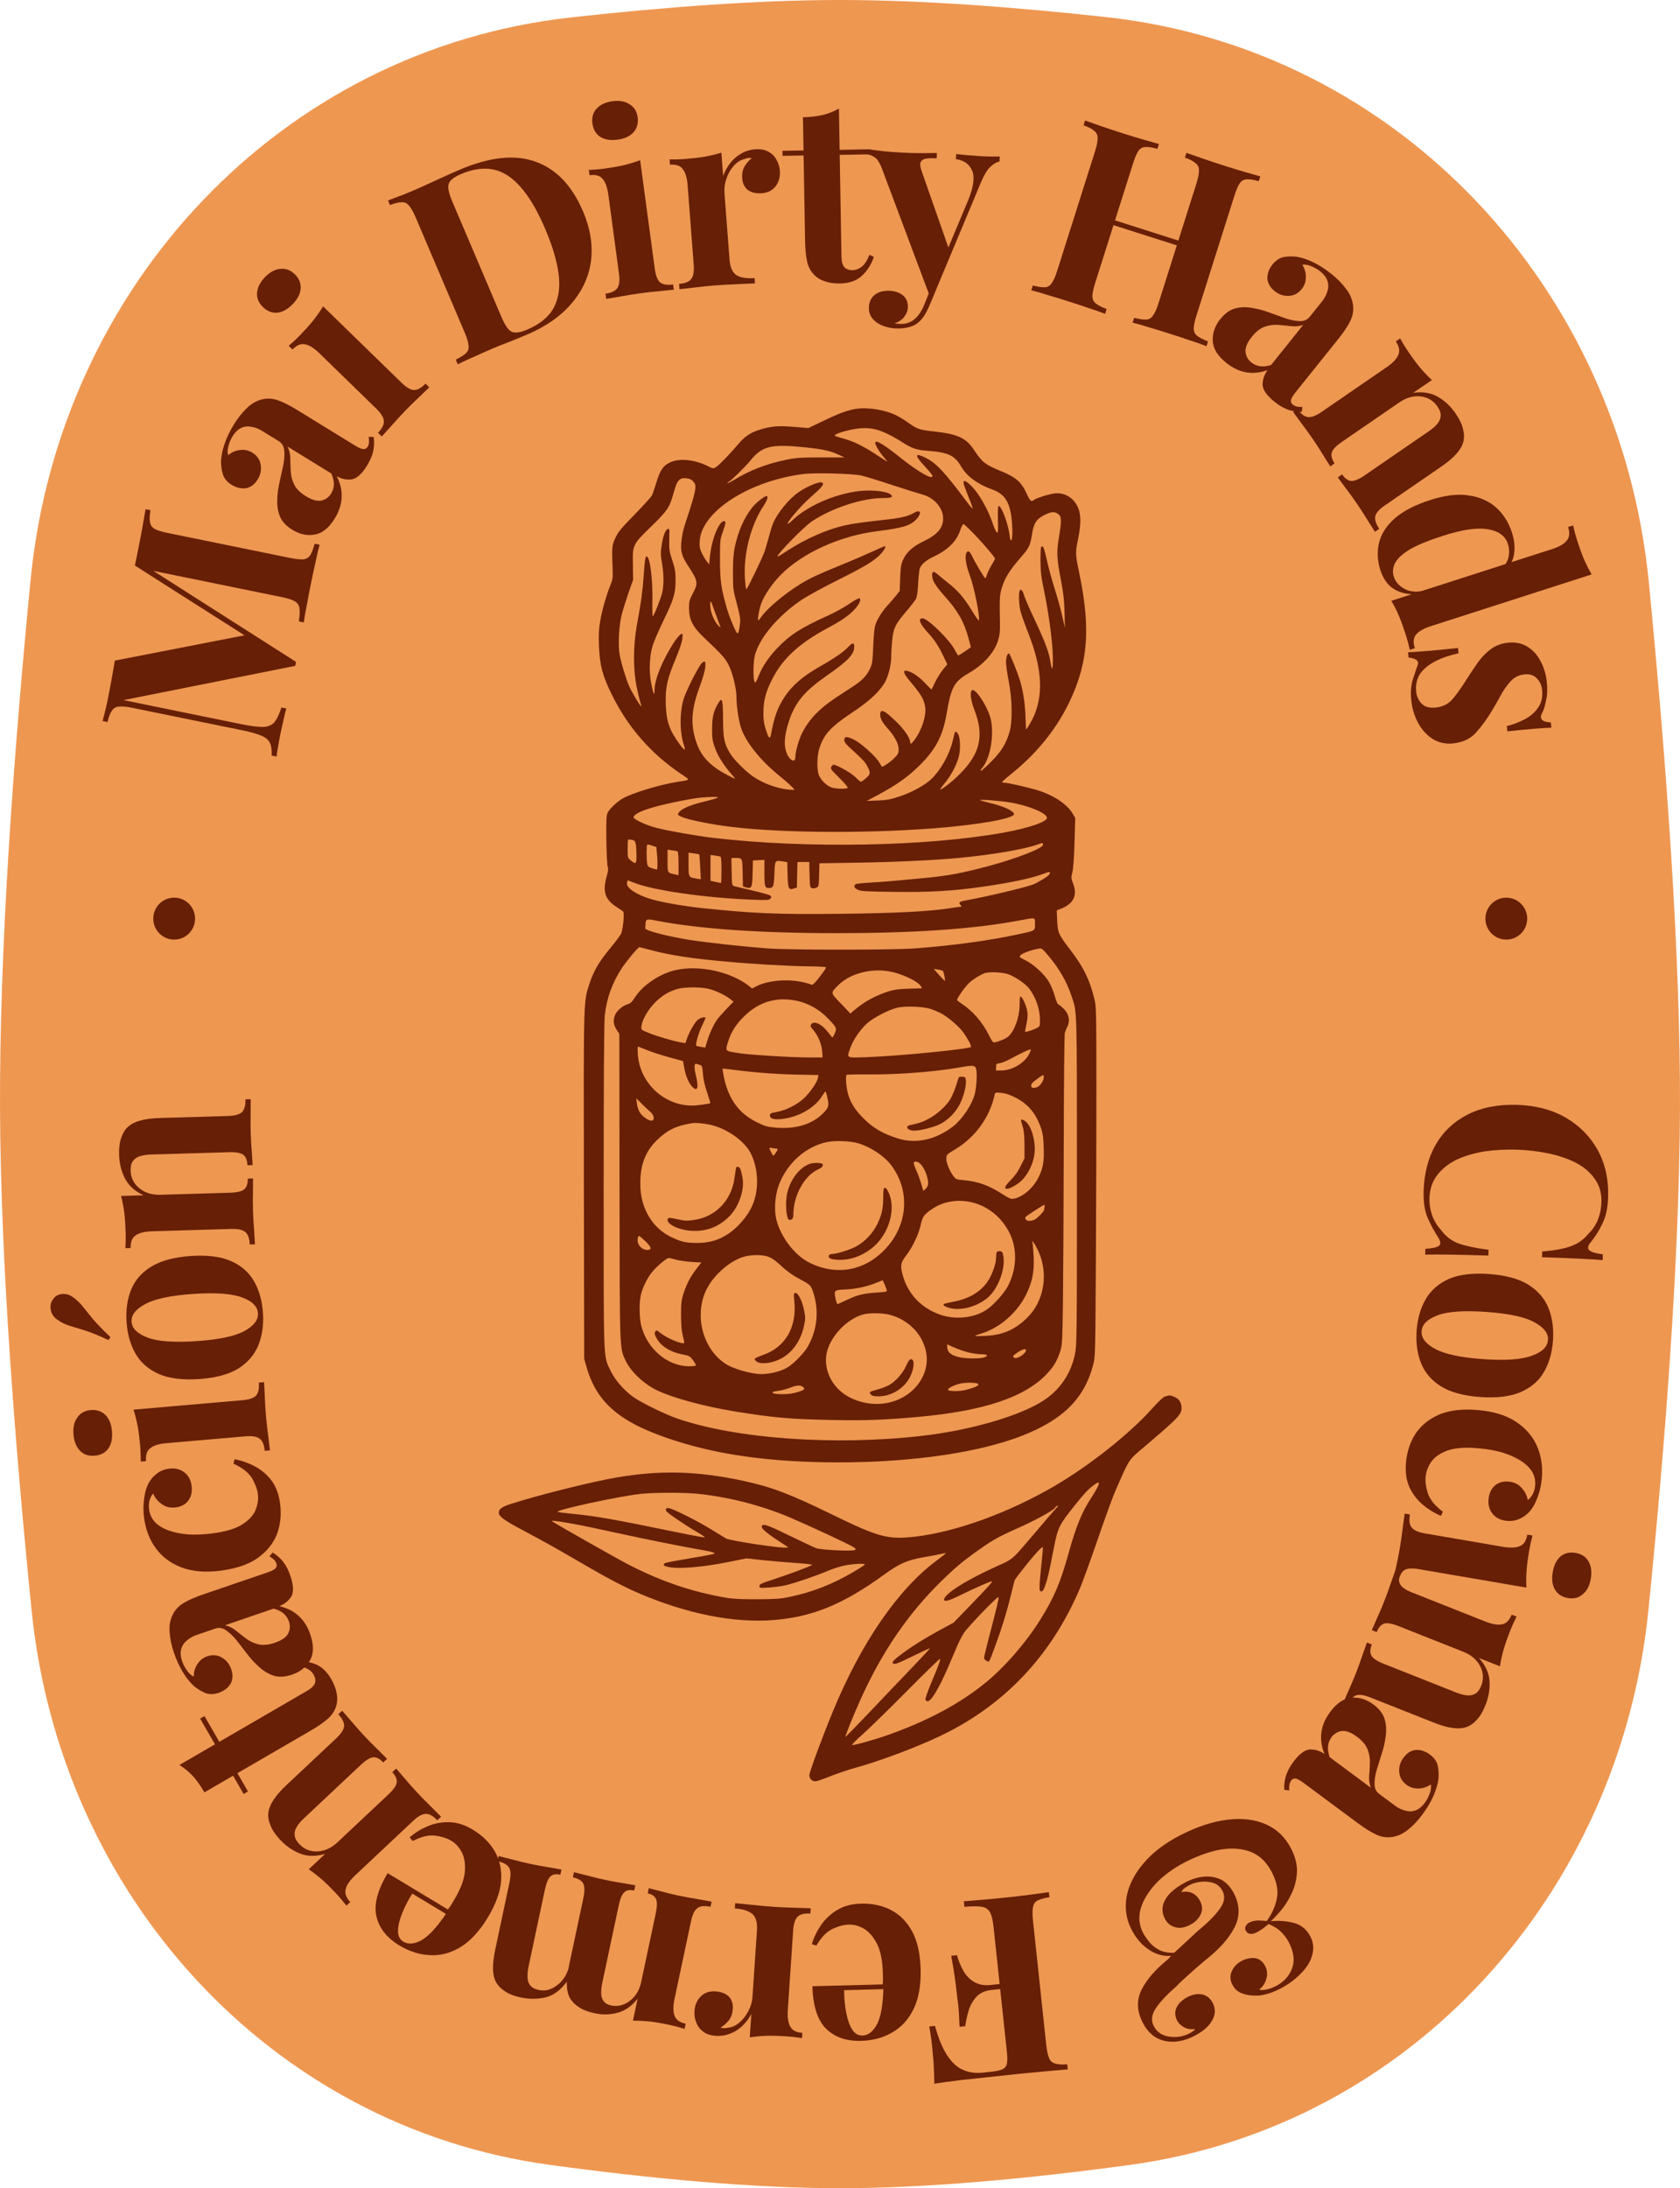
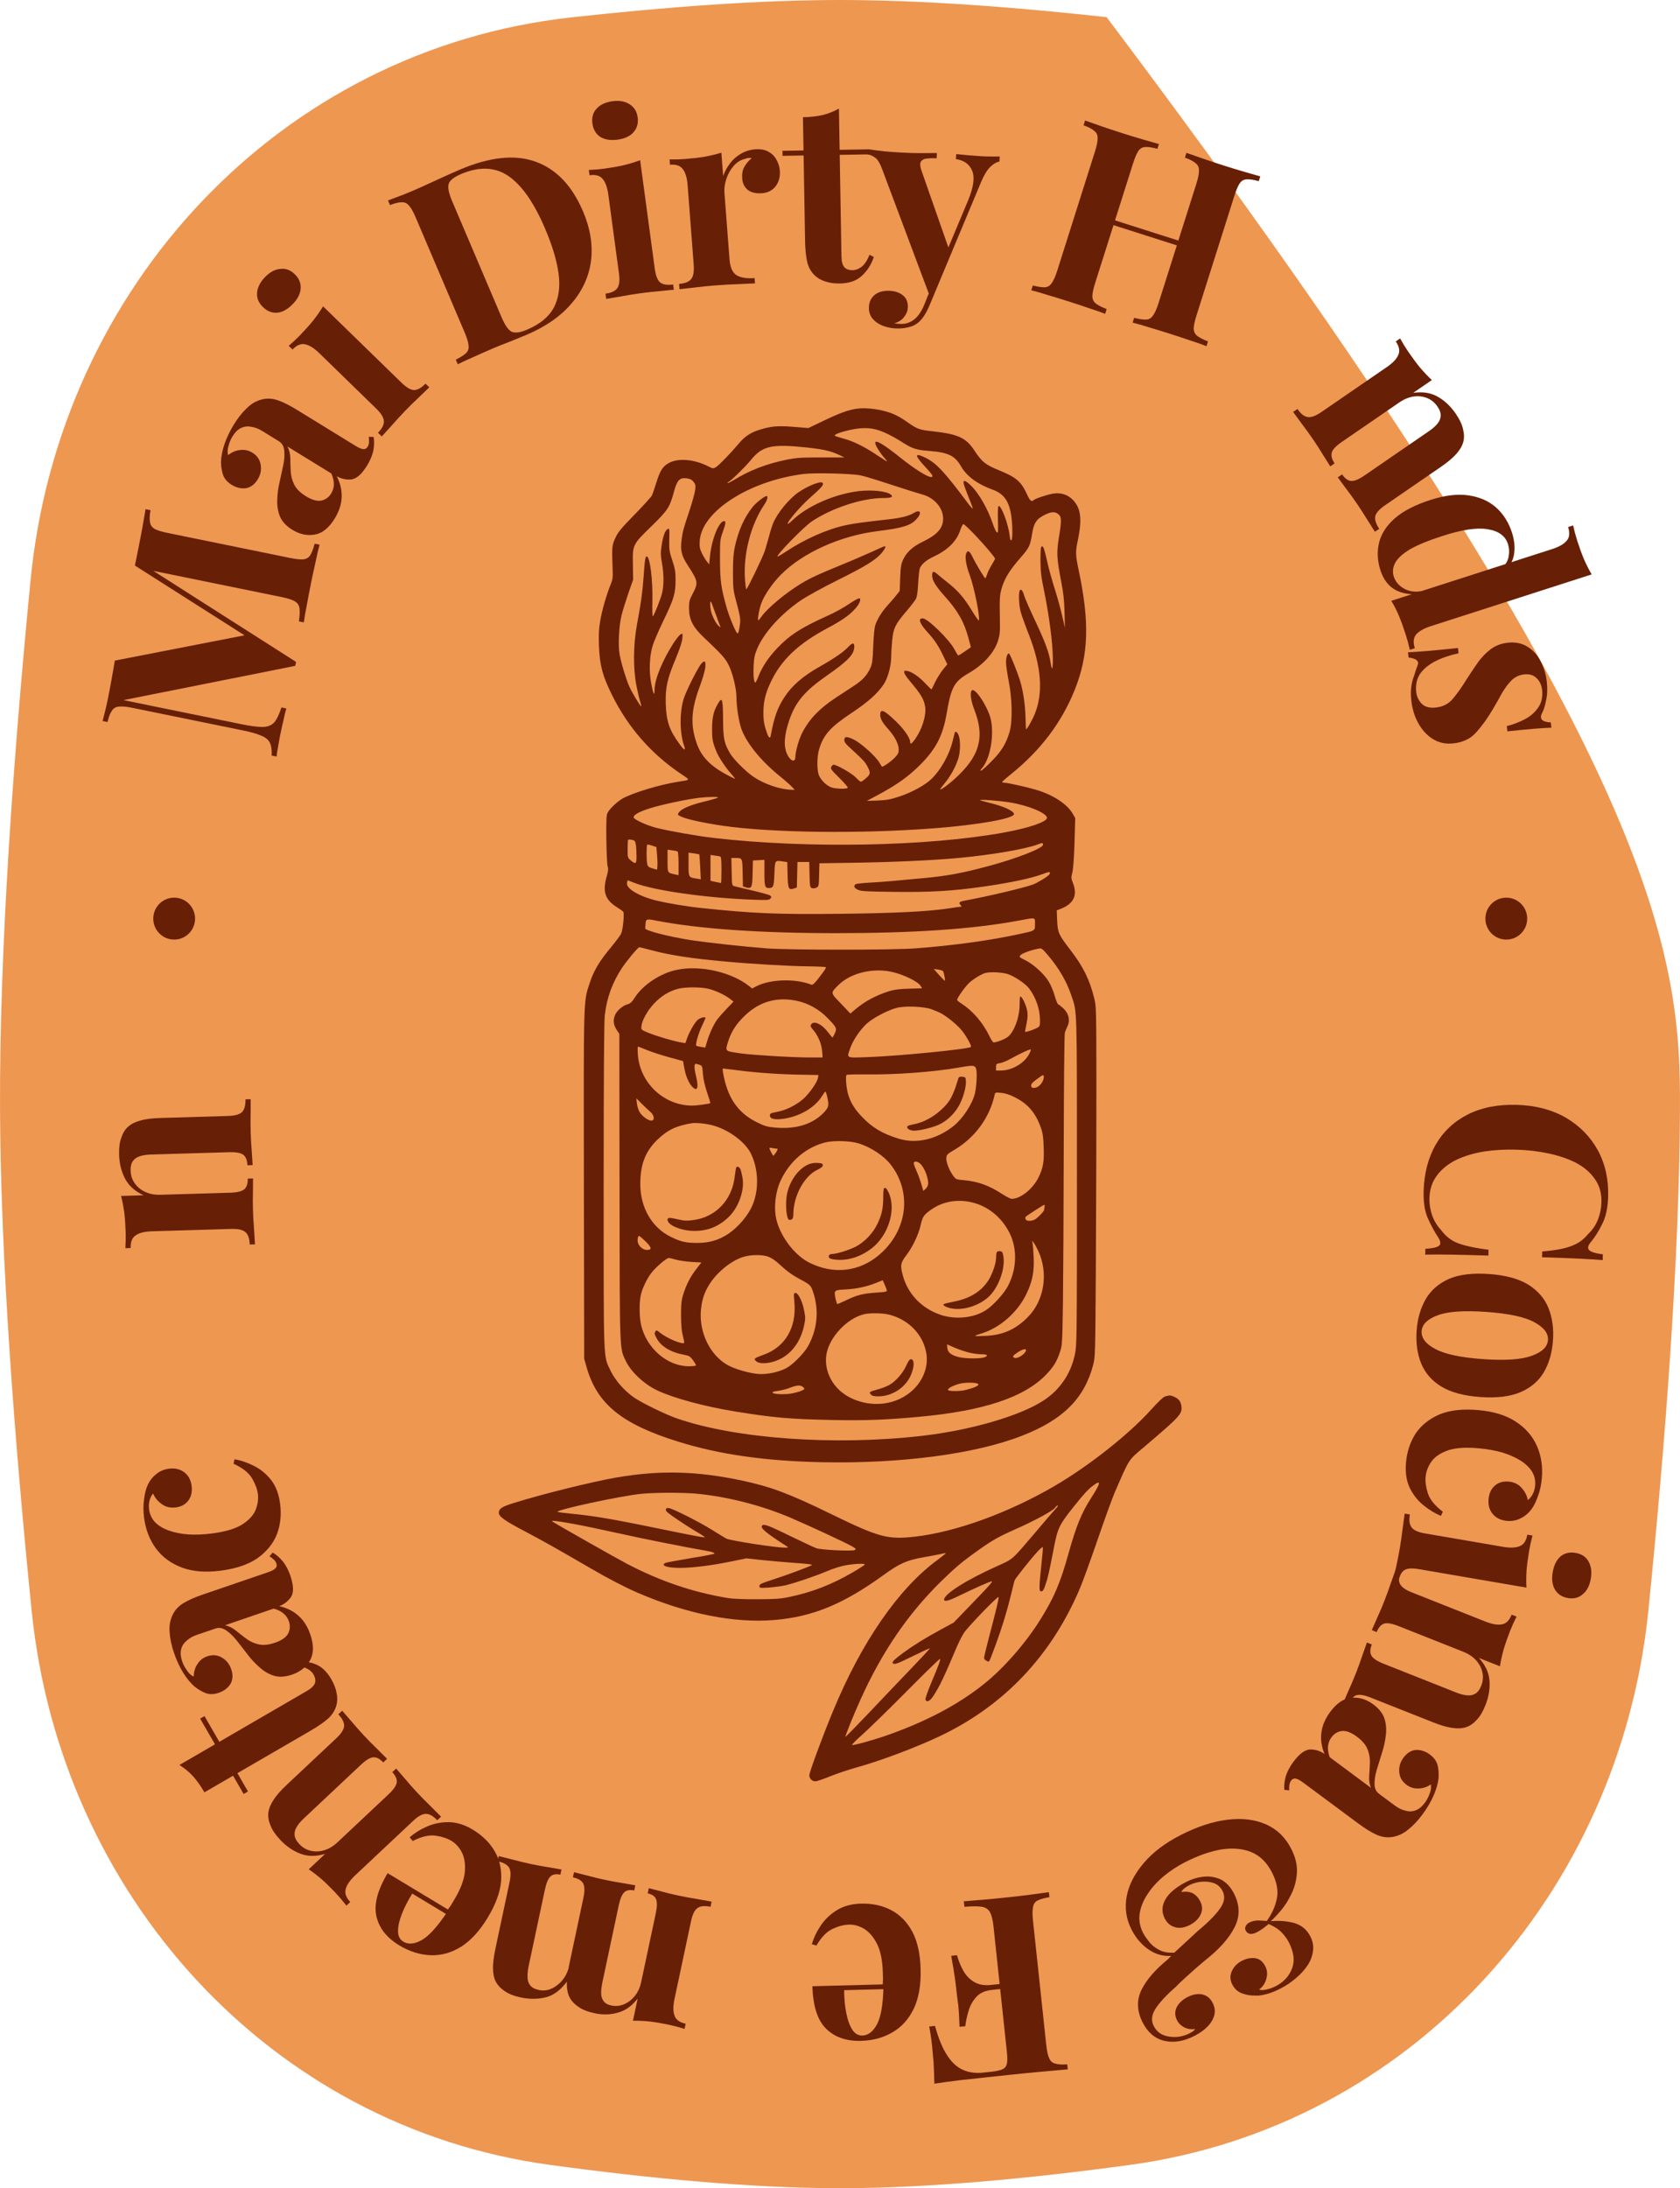
<svg xmlns="http://www.w3.org/2000/svg" width="116" height="151" viewBox="0 0 116 151" fill="none">
-   <path d="M2.111 40.027C4.083 19.803 19.332 3.42 39.434 1.201C45.869 0.491 52.357 2.9155e-08 58 0C63.598 -2.89203e-08 70.027 0.483 76.41 1.184C96.591 3.4 111.868 19.892 113.849 40.193C115.05 52.503 116.044 65.985 115.998 76.576C115.954 86.971 114.978 99.633 113.817 111.13C111.841 130.699 97.42 146.749 78.022 149.392C71.124 150.331 64.079 151 58 151C51.921 151 44.877 150.331 37.978 149.392C18.58 146.749 4.159 130.699 2.183 111.13C1.022 99.633 0.046 86.971 0.002 76.576C-0.046 65.583 0.927 52.17 2.111 40.027Z" fill="#EE9751" />
+   <path d="M2.111 40.027C4.083 19.803 19.332 3.42 39.434 1.201C45.869 0.491 52.357 2.9155e-08 58 0C63.598 -2.89203e-08 70.027 0.483 76.41 1.184C115.05 52.503 116.044 65.985 115.998 76.576C115.954 86.971 114.978 99.633 113.817 111.13C111.841 130.699 97.42 146.749 78.022 149.392C71.124 150.331 64.079 151 58 151C51.921 151 44.877 150.331 37.978 149.392C18.58 146.749 4.159 130.699 2.183 111.13C1.022 99.633 0.046 86.971 0.002 76.576C-0.046 65.583 0.927 52.17 2.111 40.027Z" fill="#EE9751" />
  <path d="M59.116 28.211C58.53 28.301 57.951 28.515 56.827 29.055L55.814 29.539L54.794 29.456C53.697 29.366 53.242 29.407 52.422 29.663C51.836 29.843 51.422 30.12 51.016 30.604C50.471 31.255 49.657 32.092 49.444 32.23C49.244 32.348 49.237 32.348 48.892 32.175C47.968 31.704 46.879 31.601 46.245 31.919C45.776 32.154 45.59 32.431 45.321 33.296C45.204 33.676 45.066 34.077 45.011 34.195C44.949 34.306 44.411 34.901 43.811 35.516C42.895 36.45 42.681 36.706 42.495 37.108C42.253 37.62 42.24 37.744 42.302 39.315C42.322 39.84 42.302 39.999 42.171 40.318C41.881 41.017 41.557 42.144 41.44 42.871C41.343 43.424 41.33 43.812 41.357 44.566C41.412 45.922 41.598 46.627 42.26 47.962C43.37 50.204 44.963 52.024 47.045 53.421C47.686 53.85 47.706 53.809 46.817 53.947C45.535 54.148 43.701 54.708 42.991 55.102C42.619 55.317 42.129 55.773 41.971 56.057C41.867 56.237 41.853 56.486 41.867 57.918C41.881 58.831 41.916 59.675 41.957 59.786C42.012 59.952 41.998 60.111 41.888 60.485C41.592 61.536 41.778 62.09 42.605 62.609C42.798 62.726 42.991 62.865 43.032 62.913C43.122 63.024 43.019 64.131 42.888 64.428C42.839 64.539 42.515 64.975 42.164 65.397C41.378 66.344 40.999 66.981 40.723 67.818C40.282 69.147 40.295 68.641 40.316 81.807L40.337 93.762L40.495 94.315C41.219 96.882 42.922 98.273 46.852 99.49C49.671 100.369 52.863 100.826 56.779 100.902C62.205 101.012 67.327 100.334 70.532 99.089C73.38 97.989 74.862 96.522 75.475 94.205C75.627 93.63 75.627 93.568 75.668 86.982C75.689 83.329 75.703 77.898 75.703 74.909C75.696 69.589 75.696 69.465 75.551 68.877C75.241 67.618 74.8 66.718 73.945 65.604C73.076 64.47 73.035 64.373 72.994 63.522L72.966 62.823L73.263 62.706C74.145 62.353 74.414 61.772 74.083 60.934C73.959 60.616 73.952 60.561 74.041 60.215C74.103 59.973 74.159 59.226 74.193 58.146L74.241 56.451L74.062 56.14C73.669 55.476 72.718 54.853 71.56 54.507C70.891 54.307 69.581 54.016 69.361 54.016C69.257 54.016 69.188 53.988 69.202 53.954C69.216 53.919 69.485 53.677 69.809 53.421C71.863 51.768 73.311 49.844 74.214 47.589C75.165 45.202 75.241 42.947 74.49 39.398C74.248 38.256 74.248 38.09 74.441 37.184C74.648 36.181 74.648 35.475 74.421 34.991C74.11 34.327 73.497 33.967 72.801 34.05C72.435 34.091 71.484 34.396 71.367 34.513C71.222 34.652 71.112 34.555 70.912 34.112C70.519 33.247 70.174 32.943 69.057 32.486C68.03 32.064 67.816 31.898 67.265 31.068C66.699 30.21 66.155 29.961 64.438 29.767C63.48 29.663 63.335 29.615 62.673 29.145C62.446 28.979 62.094 28.764 61.894 28.667C61.15 28.287 59.909 28.086 59.116 28.211ZM61.033 29.83C61.35 29.961 61.846 30.231 62.142 30.418C62.984 30.964 63.232 31.047 64.142 31.116C65.479 31.22 65.934 31.442 66.362 32.189C66.748 32.86 67.485 33.406 68.513 33.78C69.243 34.036 69.602 34.479 69.781 35.337C69.912 35.959 69.947 37.163 69.836 37.274C69.781 37.329 69.746 37.239 69.712 36.949C69.623 36.16 69.119 34.831 68.947 34.922C68.906 34.942 68.885 35.33 68.906 35.89C68.926 36.727 68.919 36.81 68.823 36.727C68.761 36.679 68.637 36.402 68.54 36.111C68.223 35.17 67.637 34.126 67.12 33.586C66.692 33.15 66.472 33.067 66.541 33.379C66.561 33.489 66.72 33.911 66.885 34.327C67.058 34.735 67.182 35.087 67.168 35.101C67.154 35.115 67.016 34.97 66.865 34.769C65.21 32.555 64.666 31.974 63.928 31.601C63.156 31.213 63.121 31.393 63.818 32.14C64.431 32.811 64.493 32.915 64.273 32.915C64.031 32.915 63.121 32.341 62.239 31.635C60.998 30.646 60.433 30.307 60.433 30.563C60.433 30.708 60.709 31.179 60.984 31.497C61.136 31.67 61.26 31.829 61.26 31.85C61.26 31.863 60.929 31.656 60.522 31.386C59.668 30.812 58.882 30.424 58.192 30.252C57.93 30.182 57.682 30.099 57.648 30.072C57.558 29.989 58.047 29.809 58.744 29.657C59.661 29.463 60.309 29.511 61.033 29.83ZM55.648 30.874C56.82 30.999 57.331 31.109 57.91 31.379L58.309 31.566H56.703C55.29 31.566 54.993 31.587 54.304 31.725C52.925 32.009 51.774 32.445 50.664 33.13C50.423 33.275 50.23 33.365 50.23 33.323C50.23 33.289 50.257 33.261 50.285 33.261C50.388 33.261 51.443 32.237 51.815 31.78C52.629 30.77 53.242 30.625 55.648 30.874ZM59.447 32.811C59.723 32.867 60.681 33.164 61.584 33.462C62.487 33.759 63.439 34.057 63.694 34.126C64.514 34.347 65.121 35.053 65.121 35.779C65.121 36.437 64.735 36.886 63.763 37.357C63.053 37.696 62.632 38.069 62.384 38.567C62.218 38.92 62.191 39.059 62.156 39.868L62.122 40.781L61.853 41.12C61.701 41.307 61.432 41.611 61.26 41.805C60.908 42.193 60.605 42.67 60.447 43.106C60.378 43.3 60.329 43.798 60.295 44.572C60.26 45.569 60.226 45.804 60.102 46.081C59.867 46.606 59.571 46.925 58.93 47.347C58.599 47.568 58.027 47.942 57.654 48.184C56.551 48.917 55.848 49.657 55.373 50.605C55.152 51.048 54.918 51.885 54.918 52.231C54.918 52.626 54.6 52.542 54.373 52.093C54.09 51.532 54.132 50.758 54.504 49.678C54.931 48.44 55.559 47.693 57.062 46.641C58.571 45.59 58.985 45.154 58.985 44.614C58.985 44.33 58.861 44.337 58.565 44.649C58.22 45.008 57.634 45.417 56.545 46.032C55.428 46.669 54.669 47.326 54.159 48.115C53.684 48.841 53.456 49.471 53.222 50.744C53.173 50.986 53.084 50.937 52.967 50.605C52.767 50.059 52.712 49.761 52.712 49.173C52.712 48.433 52.849 47.859 53.187 47.132C53.932 45.534 55.097 44.427 57.22 43.3C58.123 42.815 58.606 42.483 58.999 42.061C59.323 41.715 59.468 41.397 59.357 41.286C59.323 41.252 59.02 41.411 58.64 41.667C58.282 41.916 57.627 42.276 57.193 42.469C55.297 43.32 54.511 43.832 53.642 44.752C53.056 45.375 52.636 46.005 52.388 46.627C52.291 46.89 52.181 47.098 52.153 47.098C52.05 47.098 52.002 46.606 52.036 45.935C52.063 45.389 52.112 45.167 52.284 44.759C52.746 43.659 53.946 42.338 55.324 41.411C55.724 41.141 56.848 40.525 57.82 40.041C59.73 39.093 60.433 38.664 60.853 38.187C61.088 37.917 61.198 37.689 61.088 37.689C61.067 37.689 60.667 37.862 60.205 38.076C59.743 38.284 58.806 38.692 58.123 38.969C56.483 39.64 55.959 39.882 55.297 40.283C54.221 40.934 52.953 41.999 52.567 42.566C52.477 42.698 52.381 42.808 52.36 42.808C52.284 42.808 52.422 41.999 52.574 41.611C52.787 41.051 53.332 40.249 53.911 39.667C55.414 38.145 58.02 36.969 60.598 36.651C62.37 36.43 62.901 36.264 63.315 35.786C63.673 35.378 63.542 35.129 63.108 35.392C62.777 35.593 62.267 35.731 61.495 35.821C59.433 36.056 58.964 36.118 58.365 36.25C57.131 36.513 55.579 37.198 54.304 38.042C53.973 38.263 53.697 38.422 53.684 38.408C53.587 38.311 55.49 36.361 56.055 35.98C57.427 35.06 59.53 34.368 60.971 34.368C61.55 34.368 61.715 34.292 61.495 34.119C61.191 33.891 60.191 33.787 59.295 33.891C57.627 34.091 55.731 34.922 54.725 35.897C54.559 36.056 54.414 36.167 54.394 36.153C54.304 36.056 55.248 34.956 55.938 34.34C56.745 33.635 56.91 33.434 56.793 33.316C56.655 33.178 55.786 33.524 55.138 33.967C54.476 34.423 53.677 35.399 53.38 36.111C53.318 36.257 53.187 36.672 53.091 37.045C52.987 37.419 52.856 37.862 52.801 38.035C52.67 38.443 51.595 40.664 51.533 40.664C51.505 40.664 51.464 40.332 51.436 39.923C51.319 38.215 51.857 36.167 52.774 34.825C52.974 34.534 53.056 34.23 52.932 34.23C52.787 34.23 52.188 34.7 51.946 35.011C51.367 35.745 50.981 36.63 50.733 37.758C50.643 38.201 50.609 38.637 50.609 39.522C50.616 40.664 50.623 40.726 50.878 41.667C51.091 42.469 51.133 42.698 51.098 43.016C51.043 43.493 50.988 43.708 50.919 43.708C50.836 43.708 50.381 42.642 50.195 42.006C49.788 40.601 49.719 40.096 49.713 38.623C49.713 37.281 49.719 37.225 49.906 36.713C50.112 36.132 50.133 35.959 50.002 35.959C49.637 35.959 49.127 37.239 49.016 38.436L48.968 38.948L48.809 38.747C48.72 38.644 48.568 38.388 48.465 38.18C48.313 37.862 48.292 37.73 48.313 37.343C48.423 35.309 51.712 33.185 55.483 32.708C56.269 32.611 58.861 32.68 59.447 32.811ZM47.872 33.233C48.017 33.399 48.037 33.475 48.003 33.787C47.982 33.981 47.81 34.624 47.617 35.205C47.183 36.506 47.148 36.63 47.065 37.225C46.962 37.959 47.052 38.346 47.493 39.017C48.203 40.11 48.224 40.214 47.837 40.954C47.603 41.397 47.575 41.501 47.575 41.971C47.575 42.746 47.837 43.265 48.582 43.971C49.871 45.188 50.078 45.423 50.333 45.935C50.595 46.482 50.85 47.527 50.85 48.101C50.85 48.675 50.981 49.588 51.14 50.142C51.436 51.138 52.456 52.439 53.849 53.566C54.194 53.843 54.559 54.168 54.669 54.286L54.876 54.5H54.669C53.883 54.486 52.787 54.12 52.022 53.601C51.491 53.241 50.643 52.397 50.402 51.975C50.002 51.297 49.933 50.965 49.926 49.644C49.919 48.281 49.864 48.08 49.616 48.488C49.278 49.035 49.175 49.45 49.168 50.246C49.161 50.993 49.203 51.214 49.458 51.837C49.616 52.245 50.092 52.958 50.464 53.373C50.643 53.573 50.774 53.739 50.747 53.739C50.719 53.739 50.443 53.608 50.147 53.442C49.065 52.868 48.437 52.217 48.127 51.352C47.651 50.031 47.706 48.986 48.348 47.285C48.52 46.814 48.679 46.267 48.699 46.039C48.734 45.61 48.672 45.548 48.444 45.776C48.23 45.991 47.424 47.575 47.224 48.17C46.914 49.111 46.921 50.564 47.238 51.47C47.362 51.837 47.245 51.795 46.934 51.366C46.211 50.377 46.011 49.782 45.969 48.585C45.935 47.451 46.066 46.856 46.659 45.444C46.928 44.794 47.093 44.303 47.114 44.061C47.148 43.701 47.141 43.694 46.996 43.777C46.914 43.818 46.7 44.081 46.521 44.351C45.735 45.576 45.197 46.883 45.197 47.603C45.19 48.087 45.108 47.914 44.956 47.112C44.804 46.302 44.846 45.278 45.059 44.572C45.135 44.303 45.48 43.514 45.818 42.808C46.535 41.328 46.645 40.954 46.645 40.027C46.645 39.446 46.61 39.252 46.424 38.678C46.217 38.056 46.197 37.938 46.211 37.218C46.231 36.478 46.224 36.444 46.1 36.506C45.921 36.603 45.776 37.011 45.68 37.661C45.611 38.118 45.611 38.311 45.707 38.851C45.845 39.633 45.845 40.359 45.721 40.906C45.611 41.355 45.142 42.532 45.066 42.532C45.045 42.532 45.032 42.054 45.045 41.48C45.08 40.034 44.887 38.471 44.666 38.401C44.563 38.367 44.522 38.588 44.439 39.799C44.356 40.906 44.28 41.487 43.984 43.085C43.722 44.496 43.708 46.136 43.949 47.34C44.039 47.797 44.156 48.295 44.211 48.44C44.26 48.592 44.287 48.724 44.273 48.737C44.232 48.779 43.625 47.769 43.446 47.361C43.218 46.842 42.874 45.7 42.777 45.126C42.667 44.489 42.743 43.14 42.922 42.435C42.998 42.137 43.205 41.466 43.384 40.947L43.715 40.006L43.701 38.976C43.673 37.585 43.673 37.585 44.99 36.305C46.121 35.198 46.238 35.025 46.548 33.884C46.755 33.136 46.934 32.95 47.396 33.005C47.624 33.033 47.755 33.088 47.872 33.233ZM73.076 35.482C73.304 35.662 73.311 35.904 73.111 37.115C72.945 38.152 72.966 38.533 73.269 40.11C73.428 40.934 73.483 41.432 73.504 42.255L73.531 43.327L73.331 42.456C73.221 41.978 72.994 41.155 72.821 40.622C72.656 40.096 72.428 39.287 72.325 38.83C72.104 37.855 72.042 37.668 71.925 37.709C71.863 37.73 71.842 37.986 71.842 38.664C71.849 39.46 71.884 39.771 72.111 40.871C72.449 42.525 72.683 44.358 72.697 45.403C72.704 46.24 72.635 46.364 72.532 45.679C72.442 45.043 72.139 44.24 71.463 42.808C71.091 42.027 70.753 41.245 70.705 41.065C70.615 40.733 70.47 40.594 70.401 40.774C70.326 40.968 70.36 41.729 70.457 42.151C70.512 42.379 70.767 43.099 71.022 43.742C71.911 46.005 72.049 47.797 71.442 49.284C71.27 49.713 70.85 50.432 70.843 50.315C70.836 50.273 70.822 49.886 70.808 49.45C70.781 48.564 70.636 47.637 70.429 46.966C70.215 46.281 69.726 45.091 69.664 45.091C69.553 45.091 69.464 45.361 69.464 45.707C69.464 45.894 69.547 46.482 69.65 47.008C69.891 48.232 69.919 49.768 69.712 50.488C69.478 51.304 69.147 51.851 68.457 52.542C68.106 52.895 67.782 53.186 67.734 53.186C67.678 53.186 67.699 53.124 67.789 53.027C68.34 52.425 68.644 50.875 68.43 49.72C68.278 48.89 67.334 47.409 67.099 47.644C66.954 47.79 67.037 48.364 67.292 49.021C67.961 50.758 67.678 52.01 66.293 53.393C65.741 53.954 64.914 54.59 64.914 54.459C64.914 54.445 65.072 54.237 65.259 54.009C65.645 53.539 66.017 52.861 66.182 52.293C66.313 51.858 66.32 51.11 66.203 50.771C66.113 50.522 65.969 50.412 65.92 50.571C65.907 50.619 65.845 50.875 65.776 51.145C65.555 52.072 64.955 53.137 64.314 53.753C63.88 54.175 62.984 54.666 62.142 54.95C61.481 55.171 61.246 55.213 60.605 55.241L59.847 55.268L60.64 54.846C61.998 54.113 62.742 53.573 63.569 52.743C64.638 51.664 65.107 50.744 65.362 49.242C65.679 47.395 65.879 47.035 66.906 46.441C67.927 45.846 68.657 45.029 68.912 44.206C69.03 43.832 69.057 43.583 69.043 42.947C69.009 41.238 69.023 41.058 69.174 40.56C69.374 39.896 69.719 39.342 70.436 38.519C71.07 37.793 71.132 37.668 71.263 36.838C71.387 36.063 71.58 35.793 72.187 35.503C72.614 35.302 72.842 35.295 73.076 35.482ZM67.278 36.872C67.982 37.606 68.706 38.464 68.706 38.554C68.706 38.581 68.595 38.789 68.457 39.01C68.32 39.239 68.182 39.529 68.147 39.66C68.106 39.792 68.058 39.903 68.03 39.903C67.975 39.903 67.334 38.83 67.113 38.36C66.934 37.993 66.803 37.945 66.706 38.215C66.617 38.45 66.713 39.045 66.948 39.66C67.258 40.484 67.678 42.545 67.589 42.815C67.575 42.857 67.354 42.545 67.099 42.123C66.568 41.252 66.141 40.761 65.479 40.235C65.224 40.034 64.9 39.771 64.755 39.647C64.459 39.384 64.362 39.398 64.362 39.716C64.362 40.048 64.611 40.449 65.217 41.127C66.134 42.144 66.575 42.919 66.879 44.061L67.037 44.663L66.63 44.946C66.403 45.105 66.196 45.23 66.169 45.23C66.141 45.23 66.031 45.05 65.913 44.828C65.562 44.144 64.052 42.67 63.707 42.67C63.356 42.67 63.501 43.044 64.114 43.708C64.521 44.151 64.811 44.586 65.128 45.257L65.41 45.839L65.1 46.219C64.934 46.427 64.693 46.814 64.569 47.07C64.445 47.333 64.335 47.561 64.321 47.575C64.314 47.589 64.128 47.409 63.914 47.181C63.487 46.717 62.997 46.378 62.66 46.302C62.46 46.261 62.432 46.274 62.432 46.399C62.432 46.475 62.597 46.731 62.797 46.966C63.611 47.935 63.79 48.232 63.88 48.779C63.969 49.367 63.666 50.329 63.184 51.007C62.949 51.332 62.846 51.394 62.846 51.214C62.846 50.937 62.446 50.349 61.894 49.81C61.06 49 60.778 48.869 60.778 49.319C60.778 49.602 60.922 49.858 61.35 50.336C61.798 50.847 62.046 51.332 62.053 51.712C62.053 51.961 62.011 52.044 61.777 52.286C61.522 52.556 60.936 52.958 60.888 52.902C60.881 52.888 60.805 52.764 60.722 52.626C60.46 52.183 59.461 51.29 58.964 51.041C58.468 50.799 58.296 50.806 58.296 51.076C58.296 51.193 58.399 51.339 58.62 51.539C59.55 52.39 59.702 52.549 59.847 52.805C60.129 53.31 60.123 53.421 59.798 53.698C59.64 53.836 59.481 53.947 59.44 53.947C59.406 53.947 59.24 53.809 59.082 53.642C58.82 53.366 57.779 52.771 57.551 52.771C57.51 52.771 57.441 52.833 57.399 52.916C57.331 53.041 57.386 53.124 57.951 53.677C58.296 54.016 58.558 54.327 58.537 54.362C58.475 54.459 57.779 54.445 57.441 54.348C57.075 54.237 56.627 53.788 56.517 53.421C56.393 52.985 56.414 52.162 56.572 51.657C56.869 50.695 57.351 50.163 58.806 49.194C59.95 48.433 60.598 47.852 61.026 47.208C61.308 46.779 61.536 45.935 61.536 45.306C61.536 45.057 61.57 44.545 61.605 44.171C61.688 43.341 61.812 43.085 62.584 42.179C62.887 41.826 63.184 41.438 63.245 41.321C63.315 41.182 63.37 40.83 63.397 40.249C63.425 39.771 63.473 39.308 63.514 39.211C63.639 38.92 63.962 38.644 64.473 38.408C65.445 37.952 66.044 37.357 66.3 36.596C66.375 36.361 66.479 36.167 66.52 36.167C66.568 36.167 66.906 36.485 67.278 36.872ZM49.423 42.393C49.554 42.753 49.685 43.113 49.719 43.189C49.768 43.32 49.768 43.32 49.63 43.203C49.409 43.009 49.12 42.421 49.065 42.033C49.003 41.639 49.044 41.362 49.134 41.605C49.161 41.674 49.292 42.033 49.423 42.393ZM49.575 55.04C49.533 55.075 49.106 55.199 48.617 55.317C47.665 55.545 47.024 55.822 46.865 56.078C46.769 56.223 46.776 56.237 47.086 56.375C47.486 56.548 48.644 56.797 49.919 56.984C53.311 57.475 59.488 57.544 64.5 57.157C67.561 56.922 70.015 56.486 70.015 56.175C70.015 55.96 69.243 55.614 68.285 55.393C67.947 55.31 67.671 55.234 67.671 55.213C67.671 55.151 68.995 55.254 69.726 55.372C70.994 55.573 72.29 56.112 72.29 56.438C72.29 56.707 71.07 57.129 69.374 57.441C64.066 58.416 55.697 58.568 49.264 57.821C48.086 57.683 46.252 57.358 45.3 57.122C44.653 56.956 43.749 56.541 43.749 56.403C43.749 56.23 44.108 56.022 44.846 55.787C45.611 55.538 47.438 55.151 48.265 55.054C48.947 54.978 49.651 54.971 49.575 55.04ZM43.901 58.271C43.929 58.423 43.949 58.776 43.949 59.046C43.956 59.62 43.901 59.668 43.549 59.371C43.343 59.198 43.336 59.177 43.336 58.589C43.336 58.257 43.349 57.966 43.37 57.946C43.391 57.925 43.508 57.932 43.632 57.953C43.825 57.994 43.86 58.036 43.901 58.271ZM72.015 58.298C72.015 58.534 70.188 59.246 68.257 59.765C66.417 60.256 65.445 60.436 63.845 60.589C62.977 60.665 61.963 60.761 61.605 60.796C61.246 60.831 60.55 60.879 60.054 60.907C59.564 60.934 59.116 60.983 59.075 61.017C58.916 61.142 58.978 61.287 59.247 61.405C59.461 61.502 59.84 61.522 61.625 61.543C64.252 61.578 65.769 61.488 67.947 61.176C69.85 60.9 71.256 60.595 72.001 60.312C72.47 60.132 72.587 60.139 72.442 60.353C72.359 60.485 71.615 60.934 71.305 61.045C70.67 61.273 68.147 61.868 66.775 62.117C66.244 62.214 66.162 62.27 66.313 62.443C66.417 62.56 66.417 62.567 66.293 62.574C66.217 62.581 65.824 62.636 65.417 62.699C64.004 62.906 61.688 63.017 58.061 63.058C53.663 63.107 52.043 63.038 48.472 62.664C47.451 62.56 46.08 62.332 45.3 62.138C44.087 61.841 43.198 61.294 43.294 60.914L43.336 60.741L43.832 60.934C45.176 61.453 48.72 61.958 51.919 62.083C52.98 62.124 53.105 62.117 53.194 62.007C53.284 61.903 53.277 61.875 53.166 61.792C53.098 61.744 52.553 61.592 51.96 61.453C51.367 61.315 50.809 61.184 50.712 61.156C50.54 61.107 50.54 61.1 50.519 60.153L50.499 59.205H50.726C51.271 59.205 51.257 59.184 51.278 60.229L51.298 61.17L51.519 61.239C51.905 61.343 51.946 61.246 51.967 60.256L51.988 59.378L52.781 59.336V60.229C52.781 61.156 52.815 61.28 53.084 61.28C53.401 61.28 53.435 61.19 53.47 60.298C53.511 59.343 53.497 59.357 54.063 59.447L54.359 59.489L54.38 60.36C54.401 61.336 54.456 61.439 54.828 61.308L55.021 61.246L55.062 59.481H55.876L55.897 60.353C55.917 61.17 55.924 61.232 56.062 61.287C56.145 61.315 56.276 61.301 56.372 61.253C56.531 61.176 56.538 61.142 56.558 60.374L56.579 59.572L59.247 59.53C61.763 59.489 64.486 59.364 66.189 59.205C68.437 58.997 70.787 58.596 71.635 58.278C72.001 58.146 72.015 58.146 72.015 58.298ZM45.369 59.018C45.397 59.329 45.404 59.682 45.39 59.8L45.369 60.014L45.052 59.924C44.777 59.841 44.728 59.8 44.687 59.613C44.632 59.336 44.632 58.34 44.687 58.292C44.708 58.264 44.859 58.292 45.025 58.354L45.321 58.451L45.369 59.018ZM46.79 58.762C46.824 58.783 46.852 59.156 46.852 59.592V60.395L46.631 60.346C46.073 60.222 46.093 60.263 46.093 59.405V58.631L46.41 58.679C46.583 58.7 46.755 58.734 46.79 58.762ZM48.286 58.956C48.292 58.97 48.327 59.364 48.348 59.828L48.389 60.678L48.093 60.63C47.541 60.54 47.541 60.547 47.541 59.641V58.838L47.9 58.887C48.099 58.914 48.272 58.949 48.286 58.956ZM49.733 59.108C49.795 59.122 49.816 59.371 49.816 60.035C49.816 60.526 49.802 60.934 49.782 60.934C49.768 60.934 49.596 60.9 49.402 60.858L49.058 60.782V58.997L49.354 59.039C49.513 59.059 49.685 59.087 49.733 59.108ZM71.463 63.764C71.463 64.248 71.525 64.214 70.222 64.49C68.264 64.912 65.707 65.258 63.19 65.445C61.577 65.563 54.566 65.563 52.953 65.445C51.346 65.321 48.803 65.044 47.679 64.871C46.176 64.636 44.535 64.214 44.549 64.061C44.556 64.013 44.563 63.895 44.57 63.785C44.59 63.411 44.639 63.397 45.273 63.522C48.21 64.096 52.45 64.394 57.71 64.394C63.108 64.394 67.141 64.117 70.291 63.536C71.553 63.3 71.463 63.28 71.463 63.764ZM44.949 65.563C46.273 65.916 47.686 66.137 50.161 66.358C51.939 66.524 54.49 66.67 55.8 66.683C56.455 66.691 57 66.718 57.02 66.739C57.055 66.794 56.931 66.974 56.476 67.562C56.234 67.867 56.103 67.984 56.028 67.95C54.918 67.514 53.201 67.562 52.222 68.06L51.932 68.213L51.753 68.067C50.512 67.078 48.368 66.587 46.728 66.926C45.638 67.147 44.425 67.936 43.867 68.787C43.632 69.153 43.529 69.25 43.315 69.306C42.998 69.395 42.584 69.748 42.467 70.046C42.322 70.392 42.35 70.696 42.564 71.042L42.764 71.347L42.777 81.931C42.791 93.54 42.777 92.994 43.205 93.907C43.556 94.654 44.466 95.512 45.369 95.941C46.486 96.474 48.61 97.048 50.712 97.394C53.422 97.83 54.476 97.927 57.468 97.989C59.674 98.037 61.143 97.982 63.466 97.768C67.933 97.359 70.753 96.418 72.263 94.827C72.759 94.302 72.98 93.935 73.194 93.278C73.345 92.814 73.352 92.669 73.394 89.853C73.414 88.234 73.442 83.44 73.449 79.192C73.456 74.951 73.49 71.381 73.524 71.27C73.559 71.153 73.635 70.966 73.697 70.841C73.917 70.412 73.793 69.907 73.373 69.541C73.242 69.416 73.097 69.312 73.056 69.299C73.014 69.285 72.911 69.015 72.821 68.704C72.732 68.392 72.552 67.963 72.421 67.749C72.111 67.223 71.367 66.545 70.808 66.268C70.367 66.047 70.353 66.033 70.47 65.909C70.588 65.777 71.201 65.556 71.691 65.466C71.918 65.418 71.946 65.438 72.346 65.902C73.118 66.808 73.642 67.707 73.979 68.711C74.379 69.907 74.359 69.236 74.359 81.503C74.359 92.427 74.352 92.814 74.221 93.451C73.945 94.793 73.18 95.92 72.028 96.661C70.395 97.719 66.954 98.715 63.604 99.089C57.572 99.774 50.774 99.283 46.714 97.871C45.949 97.602 44.404 96.854 43.811 96.46C43.136 96.003 42.488 95.27 42.164 94.599C41.647 93.513 41.681 94.329 41.681 81.897C41.681 74.446 41.709 70.53 41.757 70.087C41.888 68.877 42.281 67.797 42.95 66.787C43.301 66.268 44.053 65.362 44.149 65.362C44.17 65.362 44.528 65.452 44.949 65.563ZM65.121 67.029C65.176 67.119 65.279 67.652 65.245 67.687C65.231 67.694 65.052 67.514 64.845 67.285L64.473 66.863L64.769 66.905C64.934 66.926 65.093 66.981 65.121 67.029ZM61.715 67.099C62.453 67.285 63.349 67.728 63.535 67.991C63.618 68.102 63.673 68.199 63.659 68.199C63.645 68.199 63.239 68.213 62.742 68.226C62.067 68.247 61.736 68.289 61.391 68.399C60.453 68.697 59.716 69.098 59.04 69.665L58.716 69.942L58.068 69.257C57.324 68.489 57.331 68.538 57.882 67.984C58.744 67.119 60.357 66.746 61.715 67.099ZM69.54 67.202C70.002 67.341 70.767 67.846 71.043 68.192C71.511 68.787 71.808 69.638 71.808 70.392C71.808 70.821 71.808 70.828 71.553 70.959C71.256 71.104 70.774 71.25 70.774 71.194C70.774 71.174 70.822 70.911 70.884 70.613C70.967 70.184 70.974 69.997 70.918 69.721C70.843 69.354 70.615 68.863 70.498 68.787C70.415 68.731 70.415 68.731 70.401 69.409C70.381 70.233 70.029 71.187 69.602 71.54C69.416 71.699 68.823 71.934 68.602 71.934C68.561 71.934 68.423 71.727 68.299 71.464C67.851 70.544 67.147 69.741 66.382 69.25C66.217 69.147 66.086 69.036 66.086 69.001C66.086 68.856 66.672 68.04 66.954 67.79C67.113 67.652 67.43 67.431 67.651 67.313C68.002 67.119 68.113 67.099 68.609 67.092C68.919 67.092 69.326 67.14 69.54 67.202ZM48.947 68.24C49.43 68.365 50.037 68.648 50.402 68.925L50.65 69.119L50.175 69.61C49.919 69.88 49.616 70.219 49.513 70.364C49.278 70.689 48.968 71.36 48.816 71.886L48.699 72.287L48.417 72.246C48.258 72.218 48.106 72.184 48.079 72.17C47.996 72.114 48.23 71.277 48.472 70.786C48.603 70.509 48.713 70.267 48.713 70.246C48.713 70.136 48.355 70.226 48.175 70.378C47.968 70.551 47.548 71.291 47.41 71.734L47.327 71.983L46.996 71.928C46.521 71.852 45.252 71.478 44.721 71.25C44.28 71.07 44.266 71.056 44.287 70.828C44.322 70.426 44.701 69.734 45.169 69.243C45.645 68.738 46.183 68.406 46.79 68.24C47.293 68.102 48.417 68.102 48.947 68.24ZM55.021 69.063C55.793 69.223 56.565 69.651 57.144 70.253C57.765 70.89 57.799 70.959 57.641 71.312C57.572 71.464 57.496 71.589 57.475 71.589C57.455 71.582 57.331 71.443 57.206 71.27C56.758 70.668 56.186 70.392 56 70.703C55.945 70.793 55.972 70.869 56.138 71.056C56.476 71.443 56.724 72.018 56.765 72.523L56.8 72.972H55.834C55.311 72.972 54.166 72.924 53.291 72.868C51.636 72.758 51.381 72.737 50.63 72.612C50.085 72.523 50.071 72.481 50.299 71.803C50.512 71.153 50.871 70.613 51.443 70.073C52.45 69.112 53.642 68.773 55.021 69.063ZM64.3 69.638C64.514 69.714 64.79 69.831 64.921 69.894C65.403 70.143 66.169 70.779 66.479 71.194C66.817 71.658 67.099 72.184 67.037 72.246C66.885 72.398 62.039 72.875 59.861 72.951C58.378 73 58.461 73.041 58.709 72.322C58.895 71.782 59.399 71.042 59.867 70.62C60.309 70.226 61.308 69.707 61.915 69.548C62.494 69.402 63.776 69.451 64.3 69.638ZM44.721 72.481C45.011 72.599 45.68 72.813 46.204 72.959L47.162 73.221L47.245 73.678C47.348 74.273 47.569 74.771 47.817 75.013C48.161 75.345 48.251 75.062 48.058 74.252C47.913 73.664 47.92 73.367 48.079 73.415C48.513 73.533 48.486 73.491 48.534 74.1C48.561 74.467 48.665 74.923 48.823 75.387C48.954 75.774 49.058 76.113 49.044 76.12C48.996 76.175 48.106 76.293 47.782 76.293C45.824 76.286 44.163 74.709 44.039 72.737C44.011 72.287 44.025 72.197 44.101 72.232C44.156 72.253 44.432 72.364 44.721 72.481ZM71.036 72.779C70.691 73.394 69.857 73.872 69.119 73.872H68.775V73.636C68.775 73.422 68.795 73.401 69.037 73.367C69.181 73.339 69.45 73.235 69.636 73.138C70.498 72.668 71.153 72.364 71.174 72.426C71.187 72.46 71.125 72.62 71.036 72.779ZM67.409 73.802C67.478 74.086 67.423 75.013 67.313 75.463C67.134 76.196 66.472 77.199 65.831 77.711C64.659 78.632 63.28 78.95 62.053 78.576C60.943 78.237 60.254 77.829 59.557 77.109C59.033 76.57 58.744 76.113 58.571 75.546C58.434 75.103 58.365 74.266 58.454 74.176C58.482 74.148 59.054 74.135 59.73 74.141C61.812 74.169 64.397 73.982 66.189 73.671C67.23 73.484 67.341 73.498 67.409 73.802ZM51.002 73.865C52.291 74.031 53.897 74.141 55.386 74.162L56.51 74.183L56.476 74.391C56.414 74.702 55.91 75.421 55.49 75.809C55.021 76.238 54.27 76.618 53.642 76.729C53.208 76.812 53.16 76.833 53.16 76.985C53.16 77.192 53.435 77.275 53.952 77.22C55.138 77.096 56.269 76.452 56.779 75.608C56.876 75.456 56.965 75.325 56.986 75.325C57.048 75.325 57.193 75.926 57.193 76.189C57.193 76.369 57.131 76.501 56.951 76.701C56.172 77.566 54.986 77.947 53.497 77.808C52.974 77.76 52.801 77.711 52.243 77.435C50.926 76.777 50.209 75.719 49.919 73.989C49.899 73.851 49.892 73.733 49.913 73.733C49.933 73.733 50.423 73.796 51.002 73.865ZM71.994 74.612C71.849 74.889 71.649 75.055 71.422 75.069C71.263 75.082 71.215 75.048 71.201 74.93C71.18 74.813 71.277 74.702 71.615 74.453C72.008 74.162 72.049 74.148 72.07 74.273C72.084 74.349 72.049 74.501 71.994 74.612ZM70.029 75.698C70.939 76.141 71.477 76.75 71.842 77.746C72.001 78.175 72.035 78.417 72.063 79.13C72.104 80.153 72.028 80.603 71.698 81.267C71.305 82.056 70.45 82.734 69.85 82.727C69.767 82.727 69.492 82.582 69.223 82.409C68.285 81.8 67.54 81.53 66.548 81.44C66.051 81.399 65.996 81.378 65.845 81.177C65.562 80.804 65.314 80.195 65.341 79.911C65.362 79.676 65.396 79.642 65.934 79.323C67.32 78.5 68.326 77.123 68.671 75.574C68.712 75.38 68.719 75.373 69.119 75.415C69.388 75.435 69.698 75.532 70.029 75.698ZM44.908 76.729C45.183 76.964 45.225 77.331 44.97 77.331C44.756 77.331 44.342 77.033 44.17 76.75C44.087 76.618 43.998 76.348 43.977 76.148L43.935 75.788L44.308 76.162C44.515 76.369 44.783 76.625 44.908 76.729ZM49.327 77.691C50.395 78.016 51.443 78.811 51.836 79.579C52.374 80.659 52.422 82.077 51.953 83.177C51.657 83.876 50.981 84.671 50.299 85.135C49.63 85.578 48.982 85.771 48.127 85.771C47.348 85.764 47.024 85.695 46.328 85.356C45.011 84.72 44.204 83.322 44.211 81.689C44.211 80.368 44.556 79.475 45.349 78.687C46.066 77.988 46.666 77.691 47.748 77.511C48.065 77.455 48.865 77.545 49.327 77.691ZM59.261 78.894C60.116 79.15 61.039 79.759 61.515 80.382C62.997 82.312 62.646 84.955 60.688 86.608C59.323 87.764 57.565 87.957 55.917 87.148C54.931 86.671 53.98 85.467 53.642 84.291C53.408 83.495 53.511 82.333 53.883 81.51C54.504 80.133 55.69 79.13 57.055 78.818C57.613 78.694 58.73 78.728 59.261 78.894ZM53.649 79.268C53.718 79.268 53.704 79.33 53.594 79.51C53.504 79.642 53.415 79.752 53.394 79.752C53.36 79.752 53.125 79.303 53.125 79.22C53.125 79.199 53.222 79.199 53.339 79.227C53.456 79.247 53.601 79.268 53.649 79.268ZM63.673 80.458C63.901 80.769 64.087 81.309 64.087 81.655C64.087 81.793 64.025 81.931 63.921 82.028L63.756 82.181L63.604 81.676C63.521 81.399 63.363 80.97 63.252 80.728C63.142 80.486 63.073 80.264 63.094 80.23C63.19 80.07 63.473 80.174 63.673 80.458ZM67.106 82.969C68.216 83.232 69.154 83.993 69.698 85.066C70.257 86.172 70.215 87.577 69.588 88.76C69.319 89.272 68.561 90.102 68.078 90.406C67.244 90.953 65.969 91.078 64.948 90.732C63.625 90.282 62.673 89.286 62.329 87.985C62.149 87.314 62.184 87.134 62.584 86.615C63.025 86.034 63.432 85.176 63.576 84.512C63.7 83.952 63.797 83.813 64.342 83.44C65.114 82.907 66.113 82.734 67.106 82.969ZM72.125 83.294C72.104 83.384 72.091 83.474 72.091 83.502C72.077 83.606 71.642 84.055 71.456 84.152C71.194 84.284 70.87 84.277 70.815 84.132C70.787 84.069 70.794 83.993 70.822 83.966C70.918 83.869 72.049 83.142 72.097 83.142C72.132 83.142 72.139 83.211 72.125 83.294ZM44.549 85.64C44.997 86.069 45.038 86.255 44.673 86.255C44.349 86.255 44.025 85.93 44.025 85.605C44.025 85.404 44.066 85.287 44.142 85.287C44.156 85.287 44.342 85.446 44.549 85.64ZM71.677 86.297C72.408 87.833 72.111 89.756 70.953 90.905C70.112 91.749 69.243 92.129 68.051 92.184C67.637 92.205 67.306 92.205 67.327 92.184C67.347 92.157 67.561 92.081 67.789 92.012C69.05 91.617 70.236 90.579 70.85 89.334C71.277 88.462 71.415 87.784 71.374 86.781C71.353 86.318 71.318 85.868 71.291 85.771C71.249 85.598 71.249 85.598 71.36 85.737C71.429 85.813 71.567 86.062 71.677 86.297ZM53.029 86.712C53.229 86.781 53.504 86.961 53.711 87.148C54.311 87.708 54.663 87.964 55.228 88.269C55.952 88.656 55.993 88.691 56.152 89.189C56.565 90.427 56.434 91.742 55.793 92.897C55.538 93.354 54.8 94.115 54.359 94.371C53.856 94.668 52.987 94.862 52.367 94.814C51.712 94.758 50.726 94.475 50.23 94.191C49.051 93.527 48.292 92.005 48.389 90.51C48.437 89.763 48.623 89.182 49.003 88.594C49.561 87.729 50.574 86.933 51.402 86.712C51.912 86.574 52.615 86.574 53.029 86.712ZM46.652 86.92C46.858 86.982 47.341 87.051 47.727 87.079L48.43 87.12L48.079 87.57C47.658 88.117 47.403 88.615 47.183 89.3C47.045 89.742 47.024 89.957 47.024 90.787C47.031 91.493 47.065 91.873 47.155 92.198C47.217 92.441 47.258 92.655 47.238 92.669C47.114 92.793 46.052 92.351 45.59 91.977C45.369 91.797 45.314 91.776 45.266 91.859C45.176 92.005 45.176 92.039 45.328 92.33C45.618 92.89 46.293 93.312 47.162 93.471C47.589 93.554 47.638 93.582 47.851 93.866C47.975 94.039 48.065 94.198 48.051 94.225C48.031 94.26 47.81 94.281 47.555 94.281C46.066 94.274 44.646 93.042 44.266 91.437C44.149 90.925 44.129 89.971 44.232 89.431C44.322 88.947 44.694 88.172 45.025 87.778C45.349 87.383 46.024 86.816 46.169 86.809C46.224 86.809 46.445 86.857 46.652 86.92ZM61.219 88.995C61.26 89.14 61.239 89.147 60.522 89.196C59.605 89.258 59.178 89.362 58.447 89.715C58.13 89.867 57.847 89.991 57.82 89.991C57.792 89.991 57.73 89.798 57.682 89.562C57.579 89.037 57.599 89.016 58.378 88.981C59.095 88.947 59.854 88.788 60.46 88.539L60.95 88.345L61.06 88.594C61.122 88.732 61.198 88.919 61.219 88.995ZM61.419 90.725C62.749 91.071 63.735 92.095 63.956 93.361C64.114 94.253 63.776 95.208 63.053 95.9C61.943 96.965 60.191 97.186 58.716 96.453C57.558 95.879 56.889 94.689 57.055 93.506C57.227 92.316 58.468 90.974 59.661 90.69C60.081 90.586 60.971 90.607 61.419 90.725ZM66.782 93.305C67.065 93.381 67.492 93.451 67.727 93.451C68.182 93.451 68.285 93.54 67.968 93.665C67.699 93.762 66.748 93.762 66.279 93.665C65.714 93.547 65.438 93.34 65.41 93.022L65.389 92.766L65.824 92.959C66.065 93.07 66.493 93.222 66.782 93.305ZM70.843 93.167C70.843 93.395 70.27 93.79 70.05 93.7C69.877 93.637 69.933 93.54 70.27 93.319C70.581 93.112 70.843 93.042 70.843 93.167ZM67.54 95.505C67.637 95.602 67.313 95.754 66.692 95.913C66.265 96.024 65.472 96.017 65.452 95.907C65.438 95.796 65.879 95.575 66.293 95.478C66.734 95.381 67.43 95.395 67.54 95.505ZM55.421 95.692C55.483 95.74 55.538 95.803 55.538 95.831C55.538 95.948 54.842 96.163 54.359 96.197C53.463 96.259 52.925 96.073 53.732 95.976C53.946 95.948 54.311 95.858 54.538 95.768C55.021 95.581 55.248 95.568 55.421 95.692Z" fill="#671F06" />
  <path d="M66.189 74.37C66.175 74.418 66.079 74.709 65.982 75.013C65.879 75.318 65.707 75.712 65.59 75.892C65.3 76.355 64.673 76.916 64.114 77.206C63.687 77.435 63.48 77.504 62.832 77.642C62.453 77.718 62.68 78.023 63.121 78.023C63.514 78.023 64.39 77.808 64.831 77.608C65.403 77.345 65.941 76.819 66.251 76.231C66.527 75.705 66.727 74.958 66.692 74.57C66.672 74.342 66.651 74.321 66.444 74.301C66.306 74.287 66.21 74.314 66.189 74.37Z" fill="#671F06" />
-   <path d="M70.498 77.317C70.498 77.352 70.553 77.545 70.615 77.753C70.705 78.023 70.732 78.369 70.739 79.026V79.932L70.47 80.472C70.298 80.832 70.071 81.15 69.802 81.42C69.374 81.849 69.298 82.035 69.54 82.035C69.733 82.035 70.346 81.683 70.574 81.433C71.167 80.804 71.504 79.891 71.442 79.067C71.394 78.403 71.167 77.732 70.898 77.469C70.705 77.275 70.498 77.192 70.498 77.317Z" fill="#671F06" />
  <path d="M50.823 80.596C50.809 80.645 50.761 80.949 50.719 81.274C50.519 82.824 49.409 83.979 47.913 84.187C47.438 84.256 47.272 84.249 46.852 84.152C46.204 84.007 46.093 84.007 46.093 84.173C46.093 84.547 47.052 84.941 47.948 84.941C48.858 84.941 49.582 84.657 50.264 84.028C50.967 83.384 51.409 82.194 51.278 81.33C51.236 81.088 51.174 80.811 51.133 80.7C51.057 80.506 50.864 80.444 50.823 80.596Z" fill="#671F06" />
  <path d="M55.779 80.368C55.124 80.672 54.566 81.44 54.359 82.312C54.201 82.983 54.29 84.18 54.504 84.18C54.711 84.18 54.78 84.083 54.78 83.772C54.787 82.526 55.517 81.171 56.427 80.728C56.703 80.596 56.813 80.506 56.813 80.409C56.813 80.292 56.758 80.271 56.434 80.25C56.179 80.243 55.965 80.278 55.779 80.368Z" fill="#671F06" />
  <path d="M61.033 82.015C61.005 82.035 60.984 82.319 60.984 82.63C60.984 83.377 60.888 83.82 60.584 84.457C60.288 85.086 59.695 85.709 59.089 86.027C58.647 86.255 57.765 86.532 57.462 86.532C57.358 86.532 57.262 86.574 57.241 86.622C57.165 86.823 57.317 86.899 57.834 86.933C58.64 86.982 59.488 86.691 60.212 86.124C61.391 85.19 61.908 83.377 61.329 82.236C61.191 81.973 61.122 81.918 61.033 82.015Z" fill="#671F06" />
  <path d="M68.816 86.428C68.795 86.491 68.775 86.671 68.775 86.83C68.775 87.183 68.519 87.909 68.264 88.324C67.768 89.113 66.975 89.604 65.872 89.818C65.514 89.888 65.197 89.964 65.162 89.991C65.052 90.095 65.472 90.282 65.9 90.317C66.672 90.379 67.547 90.088 68.182 89.562C68.906 88.961 69.436 87.57 69.278 86.671C69.23 86.401 69.195 86.359 69.043 86.338C68.926 86.325 68.843 86.359 68.816 86.428Z" fill="#671F06" />
  <path d="M54.828 89.279C54.807 89.313 54.821 89.569 54.849 89.853C55.014 91.597 54.221 92.959 52.712 93.492C52.057 93.727 52.015 93.769 52.222 93.942C52.539 94.198 53.463 94.059 54.111 93.644C54.821 93.188 55.311 92.434 55.517 91.479C55.621 91.008 55.621 90.918 55.517 90.406C55.373 89.639 54.986 89.016 54.828 89.279Z" fill="#671F06" />
  <path d="M62.57 94.246C62.342 94.751 61.867 95.298 61.432 95.554C61.274 95.651 60.922 95.789 60.653 95.865C60.012 96.038 59.985 96.066 60.13 96.225C60.219 96.329 60.343 96.356 60.653 96.356C61.439 96.356 62.225 95.934 62.68 95.277C63.094 94.675 63.225 93.796 62.901 93.796C62.804 93.796 62.715 93.921 62.57 94.246Z" fill="#671F06" />
  <path d="M80.453 96.363C80.315 96.405 79.998 96.702 79.474 97.283C77.978 98.951 75.186 101.158 72.842 102.527C69.623 104.402 66.01 105.717 63.156 106.042C61.294 106.249 60.688 106.09 57.399 104.485C54.476 103.06 53.249 102.604 51.264 102.175C48.113 101.504 45.576 101.441 42.543 101.96C40.882 102.251 37.428 103.102 35.428 103.731C34.649 103.973 34.443 104.112 34.443 104.395C34.443 104.651 34.863 104.949 36.235 105.668C37.517 106.346 38.214 106.734 40.751 108.207C41.984 108.927 43.136 109.522 44.06 109.923C47.424 111.369 50.685 112.019 53.456 111.791C56.11 111.57 58.22 110.705 61.019 108.678C62.115 107.882 62.639 107.654 63.811 107.453C64.362 107.356 64.914 107.253 65.045 107.218C65.176 107.183 65.293 107.163 65.307 107.177C65.321 107.19 65.059 107.405 64.721 107.654C62.039 109.619 59.474 113.334 57.517 118.08C56.772 119.879 55.883 122.293 55.883 122.501C55.883 122.736 56.069 122.923 56.303 122.923C56.4 122.923 56.862 122.764 57.337 122.57C57.806 122.383 58.585 122.12 59.061 121.989C60.75 121.525 63.218 120.598 64.886 119.809C69.319 117.706 72.58 114.275 74.558 109.626C74.752 109.176 75.296 107.675 75.772 106.291C76.248 104.9 76.785 103.42 76.971 102.984C77.999 100.625 77.888 100.791 78.964 99.878C81.459 97.761 81.632 97.574 81.577 97.062C81.542 96.723 81.384 96.515 81.067 96.384C80.818 96.273 80.756 96.273 80.453 96.363ZM75.875 102.375C75.875 102.479 75.71 102.797 75.365 103.33C74.676 104.395 74.31 105.302 73.773 107.218C73.214 109.231 72.787 110.228 71.849 111.736C70.856 113.341 69.319 115.105 67.968 116.184C66.21 117.602 64.025 118.758 61.329 119.719C60.364 120.058 58.951 120.453 58.833 120.418C58.792 120.404 59.116 120.072 59.557 119.685C59.992 119.297 61.357 117.969 62.584 116.731C63.811 115.492 64.845 114.482 64.893 114.482C64.976 114.482 64.852 114.814 64.245 116.26C64.038 116.765 63.88 117.222 63.901 117.284C63.99 117.499 64.211 117.395 64.452 117.021C64.9 116.33 65.203 115.686 66.017 113.756C66.175 113.375 66.417 112.891 66.555 112.684C66.83 112.262 68.878 110.138 68.947 110.207C68.988 110.248 68.83 110.926 68.251 113.126C68.085 113.763 67.947 114.344 67.947 114.406C67.947 114.475 68.023 114.565 68.12 114.607C68.326 114.704 68.251 114.828 68.768 113.445C69.181 112.324 69.54 111.155 69.816 110.013C69.926 109.55 70.036 109.121 70.057 109.051C70.119 108.899 71.215 107.522 71.649 107.059C71.822 106.872 71.98 106.741 72.001 106.761C72.022 106.782 71.98 107.308 71.911 107.924C71.842 108.546 71.78 109.224 71.78 109.432C71.773 109.764 71.794 109.812 71.904 109.812C72.008 109.812 72.077 109.702 72.194 109.335C72.353 108.878 72.435 108.519 72.773 106.782C73.035 105.426 73.138 105.219 74.179 103.918C74.855 103.074 75.144 102.756 75.489 102.507C75.772 102.292 75.875 102.258 75.875 102.375ZM48.024 103.067C50.188 103.268 52.539 103.863 54.573 104.727C55.897 105.295 58.44 106.478 58.833 106.706C59.102 106.865 59.13 106.9 59.02 106.962C58.847 107.059 56.703 106.955 56.372 106.838C56.227 106.789 55.462 106.429 54.676 106.049C53.091 105.274 52.753 105.143 52.629 105.267C52.463 105.433 52.87 105.772 54.339 106.713C54.456 106.782 54.442 106.796 54.214 106.796C53.621 106.81 50.409 106.312 50.147 106.173C50.064 106.125 49.616 105.855 49.161 105.571C48.348 105.06 46.583 104.16 46.217 104.077C46.017 104.029 45.935 104.105 45.997 104.264C46.038 104.382 47.293 105.232 48.155 105.738C48.472 105.917 48.699 106.083 48.665 106.09C48.623 106.104 47.824 105.959 46.879 105.765C42.219 104.804 41.13 104.617 39.406 104.451C38.972 104.409 38.565 104.354 38.51 104.333C38.214 104.222 42.991 103.192 44.37 103.074C45.342 102.991 47.12 102.991 48.024 103.067ZM73.049 103.925C73.049 103.939 72.952 104.056 72.835 104.181C72.711 104.312 72.125 104.99 71.532 105.696C69.822 107.702 69.981 107.564 68.843 108.076C66.727 109.024 65.19 109.999 65.19 110.38C65.19 110.553 65.507 110.47 66.224 110.117C67.258 109.612 68.451 109.079 68.485 109.121C68.533 109.169 68.223 109.515 66.989 110.788L65.845 111.971L64.914 112.476C63.845 113.057 63.094 113.528 62.377 114.046C61.77 114.496 61.584 114.676 61.639 114.759C61.722 114.897 61.943 114.821 63.046 114.275C63.666 113.97 64.19 113.728 64.204 113.749C64.218 113.763 63.632 114.392 62.901 115.153C62.17 115.914 60.86 117.284 59.992 118.204C59.116 119.125 58.392 119.865 58.378 119.844C58.344 119.809 58.916 118.391 59.413 117.284C60.902 113.984 62.687 111.376 64.99 109.114C65.969 108.159 66.451 107.751 67.568 106.962C68.519 106.284 68.954 106.042 70.133 105.516C71.422 104.949 72.683 104.264 72.835 104.056C72.932 103.918 73.049 103.849 73.049 103.925ZM39.475 105.136C40.102 105.246 41.529 105.544 42.646 105.793C44.349 106.173 47.362 106.775 48.748 107.011C49.14 107.08 49.334 107.142 49.334 107.211C49.334 107.239 48.596 107.377 47.7 107.522C46.797 107.675 46.004 107.82 45.942 107.855C45.583 108.034 46.086 108.2 46.976 108.194C47.872 108.187 49.14 108.027 50.45 107.758L51.533 107.536L52.622 107.654C53.222 107.716 54.263 107.806 54.938 107.855C55.607 107.896 56.117 107.958 56.076 107.993C55.89 108.111 54.359 108.678 53.422 108.982C52.567 109.259 52.436 109.321 52.436 109.446C52.436 109.584 52.456 109.591 53.111 109.55C53.477 109.522 53.98 109.453 54.228 109.397C54.904 109.238 56.296 108.761 57.117 108.415C57.565 108.228 58.075 108.069 58.434 108.007C59.102 107.896 59.771 107.875 59.709 107.972C59.688 108.007 59.316 108.249 58.875 108.505C57.42 109.349 56.09 109.868 54.504 110.2C53.897 110.331 53.546 110.352 52.298 110.359C51.374 110.366 50.609 110.331 50.264 110.276C47.831 109.875 45.597 109.114 43.301 107.917C42.488 107.488 38.648 105.316 38.165 105.011C37.986 104.9 38.255 104.921 39.475 105.136Z" fill="#671F06" />
  <path d="M10.051 35.136L10.391 35.205C10.328 35.571 10.318 35.852 10.361 36.05C10.392 36.245 10.502 36.398 10.692 36.508C10.873 36.603 11.172 36.694 11.591 36.78L20.008 38.498C20.415 38.581 20.726 38.615 20.942 38.6C21.159 38.573 21.32 38.476 21.425 38.308C21.529 38.141 21.63 37.878 21.726 37.519L22.066 37.589C21.979 37.902 21.886 38.302 21.787 38.79C21.678 39.264 21.574 39.751 21.473 40.25C21.362 40.795 21.264 41.306 21.179 41.785C21.082 42.262 21.015 42.65 20.978 42.949L20.638 42.88C20.694 42.49 20.707 42.191 20.679 41.984C20.652 41.766 20.544 41.602 20.354 41.493C20.165 41.383 19.866 41.287 19.459 41.204L10.278 39.33L10.302 39.211L20.442 45.676L20.387 45.948L8.526 48.312L16.654 49.971C17.276 50.099 17.764 50.163 18.117 50.164C18.459 50.163 18.727 50.064 18.92 49.867C19.104 49.656 19.275 49.307 19.433 48.819L19.772 48.889C19.706 49.1 19.637 49.381 19.566 49.733C19.483 50.082 19.41 50.41 19.348 50.716C19.295 50.977 19.247 51.245 19.203 51.52C19.148 51.792 19.113 52.021 19.099 52.207L18.759 52.138C18.776 51.764 18.736 51.472 18.637 51.262C18.538 51.053 18.341 50.889 18.047 50.77C17.744 50.637 17.322 50.515 16.778 50.404L9.142 48.846C8.724 48.76 8.411 48.732 8.205 48.761C7.99 48.776 7.829 48.873 7.722 49.052C7.606 49.217 7.506 49.475 7.424 49.824L7.084 49.755C7.133 49.576 7.19 49.351 7.256 49.081C7.323 48.811 7.383 48.546 7.436 48.285C7.535 47.797 7.626 47.319 7.709 46.852C7.794 46.373 7.868 45.951 7.931 45.585L17.259 43.768L17.563 44.273L9.315 39.027C9.354 38.834 9.394 38.635 9.436 38.431C9.477 38.227 9.518 38.023 9.56 37.818C9.661 37.319 9.755 36.83 9.84 36.351C9.928 35.861 9.998 35.456 10.051 35.136Z" fill="#671F06" />
  <path d="M23.116 35.773C22.712 36.435 22.247 36.808 21.721 36.892C21.196 36.977 20.687 36.868 20.195 36.565C19.772 36.305 19.484 36 19.333 35.649C19.188 35.288 19.125 34.903 19.145 34.494C19.155 34.079 19.208 33.671 19.305 33.269C19.398 32.85 19.484 32.455 19.562 32.082C19.637 31.694 19.658 31.36 19.625 31.082C19.598 30.794 19.471 30.58 19.245 30.441L18.093 29.733C17.837 29.576 17.584 29.482 17.332 29.449C17.077 29.401 16.841 29.433 16.625 29.544C16.414 29.645 16.224 29.834 16.055 30.111C15.934 30.308 15.843 30.524 15.782 30.758C15.71 30.985 15.7 31.203 15.749 31.41C16.016 31.194 16.299 31.075 16.596 31.054C16.889 31.017 17.164 31.077 17.42 31.234C17.755 31.44 17.948 31.722 18 32.08C18.058 32.428 17.991 32.76 17.798 33.076C17.581 33.431 17.306 33.636 16.975 33.691C16.64 33.729 16.315 33.652 16 33.458C15.715 33.283 15.521 33.069 15.418 32.815C15.322 32.552 15.268 32.241 15.258 31.881C15.269 31.508 15.348 31.102 15.495 30.663C15.647 30.213 15.862 29.761 16.14 29.307C16.417 28.853 16.717 28.474 17.038 28.169C17.35 27.858 17.704 27.655 18.101 27.559C18.466 27.471 18.837 27.496 19.214 27.632C19.581 27.763 20.016 27.982 20.518 28.291L24.535 30.759C24.771 30.904 24.953 30.982 25.082 30.993C25.21 31.004 25.311 30.951 25.383 30.832C25.444 30.733 25.476 30.624 25.481 30.505C25.486 30.386 25.479 30.266 25.458 30.145L25.799 30.151C25.85 30.467 25.84 30.794 25.77 31.131C25.695 31.451 25.556 31.78 25.351 32.115C24.989 32.708 24.629 33.03 24.272 33.082C23.912 33.119 23.571 33.045 23.25 32.861C23.503 33.356 23.616 33.847 23.59 34.333C23.569 34.809 23.412 35.289 23.116 35.773ZM22.867 34.052C22.982 33.865 23.043 33.665 23.051 33.452C23.065 33.23 23.007 32.97 22.877 32.673L19.85 30.813C19.975 31.053 20.04 31.323 20.045 31.625C20.046 31.911 20.056 32.216 20.075 32.54C20.09 32.848 20.17 33.148 20.316 33.442C20.462 33.735 20.732 34.003 21.125 34.245C21.549 34.505 21.908 34.603 22.204 34.541C22.489 34.472 22.711 34.309 22.867 34.052Z" fill="#671F06" />
  <path d="M18.297 19.124C18.635 18.775 18.987 18.586 19.354 18.556C19.721 18.509 20.053 18.631 20.352 18.922C20.65 19.212 20.786 19.545 20.759 19.922C20.731 20.283 20.549 20.638 20.211 20.987C19.873 21.336 19.521 21.534 19.155 21.58C18.788 21.61 18.455 21.48 18.157 21.19C17.858 20.9 17.723 20.574 17.75 20.213C17.777 19.836 17.96 19.473 18.297 19.124ZM22.308 21.14L27.714 26.401C28.062 26.74 28.354 26.911 28.591 26.916C28.836 26.912 29.099 26.765 29.38 26.474L29.641 26.728C29.488 26.87 29.255 27.094 28.941 27.402C28.619 27.701 28.301 28.013 27.988 28.337C27.674 28.662 27.365 28.998 27.06 29.346C26.746 29.687 26.514 29.944 26.361 30.118L26.1 29.864C26.381 29.573 26.516 29.309 26.505 29.072C26.501 28.826 26.325 28.534 25.977 28.196L22.062 24.386C21.689 24.023 21.36 23.815 21.073 23.762C20.787 23.693 20.494 23.812 20.197 24.119L19.936 23.865C20.218 23.623 20.48 23.378 20.721 23.129C21.059 22.78 21.36 22.444 21.624 22.12C21.889 21.78 22.116 21.454 22.308 21.14Z" fill="#671F06" />
  <path d="M31.711 11.724C33.803 10.827 35.562 10.64 36.99 11.162C38.413 11.672 39.503 12.817 40.26 14.595C40.755 15.755 40.938 16.879 40.812 17.966C40.68 19.042 40.239 20.025 39.487 20.913C38.746 21.797 37.713 22.523 36.386 23.092C36.131 23.201 35.762 23.353 35.28 23.547C34.804 23.726 34.391 23.89 34.04 24.041C33.573 24.241 33.113 24.444 32.661 24.65C32.216 24.841 31.864 25.004 31.608 25.139L31.472 24.82C31.803 24.653 32.039 24.501 32.182 24.365C32.325 24.228 32.382 24.052 32.353 23.838C32.335 23.619 32.245 23.318 32.081 22.935L28.706 15.013C28.538 14.619 28.384 14.345 28.243 14.192C28.108 14.023 27.937 13.945 27.73 13.959C27.528 13.957 27.26 14.021 26.927 14.152L26.791 13.832C27.061 13.729 27.423 13.593 27.878 13.423C28.339 13.238 28.79 13.045 29.232 12.843C29.609 12.668 30.035 12.473 30.508 12.258C30.992 12.038 31.393 11.86 31.711 11.724ZM31.818 12.018C31.33 12.227 31.05 12.454 30.978 12.699C30.907 12.944 30.989 13.343 31.225 13.896L34.627 21.882C34.863 22.435 35.094 22.771 35.319 22.888C35.556 23.001 35.918 22.953 36.406 22.743C37.298 22.361 37.91 21.853 38.243 21.22C38.582 20.571 38.69 19.794 38.569 18.889C38.447 17.985 38.139 16.952 37.644 15.792C36.882 14.003 36.039 12.79 35.115 12.154C34.191 11.517 33.092 11.472 31.818 12.018Z" fill="#671F06" />
  <path d="M42.288 6.986C42.769 6.921 43.162 6.99 43.469 7.194C43.786 7.385 43.973 7.687 44.029 8.1C44.084 8.513 43.985 8.859 43.732 9.139C43.488 9.406 43.126 9.572 42.646 9.637C42.165 9.702 41.767 9.639 41.45 9.449C41.142 9.245 40.961 8.937 40.905 8.523C40.849 8.11 40.944 7.771 41.187 7.504C41.441 7.224 41.808 7.052 42.288 6.986ZM44.2 11.056L45.21 18.542C45.276 19.024 45.4 19.34 45.583 19.491C45.778 19.64 46.075 19.687 46.476 19.632L46.525 19.994C46.317 20.01 45.995 20.042 45.559 20.09C45.121 20.126 44.679 20.174 44.233 20.235C43.787 20.295 43.337 20.368 42.882 20.453C42.426 20.527 42.084 20.585 41.857 20.627L41.808 20.266C42.209 20.212 42.477 20.087 42.614 19.894C42.763 19.698 42.804 19.36 42.739 18.878L42.008 13.456C41.938 12.94 41.807 12.572 41.614 12.353C41.431 12.121 41.128 12.033 40.705 12.091L40.656 11.729C41.027 11.714 41.384 11.683 41.727 11.637C42.208 11.571 42.652 11.494 43.059 11.403C43.476 11.3 43.856 11.184 44.2 11.056Z" fill="#671F06" />
  <path d="M52.153 10.303C52.522 10.275 52.827 10.333 53.07 10.476C53.311 10.609 53.493 10.792 53.615 11.027C53.749 11.26 53.826 11.51 53.846 11.775C53.879 12.203 53.779 12.565 53.547 12.861C53.326 13.145 53.014 13.303 52.611 13.334C52.208 13.364 51.884 13.291 51.639 13.112C51.404 12.921 51.274 12.658 51.248 12.323C51.224 12 51.272 11.729 51.395 11.511C51.528 11.28 51.697 11.081 51.905 10.914C51.74 10.881 51.579 10.899 51.423 10.969C51.127 11.038 50.867 11.203 50.644 11.464C50.432 11.713 50.269 12.004 50.155 12.338C50.042 12.672 49.997 12.994 50.021 13.306L50.371 17.895C50.414 18.449 50.575 18.814 50.854 18.99C51.146 19.165 51.562 19.232 52.103 19.19L52.131 19.554C51.865 19.563 51.478 19.581 50.971 19.608C50.463 19.624 49.932 19.653 49.38 19.696C48.919 19.731 48.454 19.778 47.984 19.838C47.513 19.886 47.157 19.924 46.916 19.955L46.888 19.591C47.291 19.56 47.566 19.452 47.715 19.266C47.874 19.08 47.935 18.744 47.898 18.259L47.481 12.805C47.442 12.285 47.332 11.91 47.152 11.68C46.983 11.438 46.686 11.333 46.26 11.366L46.232 11.002C46.603 11.008 46.961 10.998 47.307 10.972C47.79 10.934 48.238 10.883 48.649 10.816C49.072 10.737 49.458 10.644 49.809 10.536L49.932 12.146C50.046 11.824 50.209 11.527 50.42 11.255C50.631 10.983 50.88 10.767 51.169 10.605C51.457 10.432 51.785 10.331 52.153 10.303Z" fill="#671F06" />
  <path d="M57.926 7.491L57.974 10.339L60.018 10.304L60.023 10.651L57.98 10.686L58.101 17.702C58.106 18.049 58.174 18.297 58.304 18.445C58.433 18.582 58.625 18.648 58.879 18.643C59.087 18.64 59.293 18.561 59.498 18.407C59.703 18.241 59.883 17.966 60.038 17.581L60.335 17.733C60.16 18.257 59.884 18.69 59.509 19.032C59.145 19.374 58.64 19.551 57.994 19.562C57.613 19.569 57.277 19.522 56.987 19.423C56.697 19.335 56.452 19.195 56.252 19.002C55.994 18.751 55.821 18.442 55.734 18.072C55.647 17.692 55.598 17.201 55.588 16.599L55.487 10.729L54.033 10.754L54.027 10.407L55.481 10.382L55.442 8.09C55.927 8.081 56.37 8.033 56.773 7.945C57.187 7.845 57.571 7.694 57.926 7.491Z" fill="#671F06" />
  <path d="M69.031 10.8L69.012 11.146C68.79 11.192 68.575 11.319 68.367 11.528C68.159 11.725 67.95 12.073 67.737 12.572L64.921 19.304L64.215 20.482L60.917 11.69C60.746 11.228 60.565 10.946 60.374 10.842C60.196 10.728 60.037 10.667 59.899 10.659L59.919 10.295C60.297 10.351 60.688 10.402 61.09 10.447C61.504 10.482 61.902 10.509 62.282 10.53C62.755 10.557 63.188 10.569 63.581 10.568C63.974 10.566 64.344 10.563 64.691 10.559L64.671 10.924C64.441 10.911 64.221 10.916 64.011 10.939C63.814 10.951 63.671 11.025 63.583 11.159C63.507 11.282 63.529 11.51 63.65 11.841L65.538 17.233L65.377 17.329L66.854 13.81C67.228 12.892 67.317 12.212 67.122 11.772C66.927 11.321 66.554 11.057 66.004 10.98L66.023 10.633C66.287 10.659 66.575 10.687 66.885 10.716C67.196 10.744 67.467 10.765 67.697 10.778C67.928 10.791 68.17 10.798 68.424 10.801C68.678 10.803 68.881 10.803 69.031 10.8ZM64.921 19.304L64.162 21.123C63.91 21.7 63.634 22.097 63.333 22.312C63.164 22.442 62.951 22.534 62.694 22.59C62.436 22.657 62.139 22.681 61.805 22.662C61.529 22.647 61.243 22.585 60.948 22.476C60.665 22.367 60.431 22.204 60.247 21.985C60.062 21.766 59.979 21.494 59.997 21.171C60.017 20.812 60.159 20.53 60.425 20.325C60.69 20.131 61.03 20.045 61.445 20.068C61.825 20.089 62.132 20.199 62.363 20.397C62.595 20.596 62.701 20.874 62.682 21.232C62.669 21.464 62.582 21.679 62.421 21.879C62.271 22.079 62.049 22.224 61.755 22.312C61.812 22.326 61.881 22.336 61.962 22.34C62.042 22.345 62.106 22.349 62.152 22.351C62.498 22.37 62.809 22.277 63.086 22.072C63.364 21.867 63.602 21.533 63.801 21.068L64.504 19.316L64.921 19.304Z" fill="#671F06" />
  <path d="M78.205 22.264L78.31 21.933C78.669 22.023 78.947 22.063 79.144 22.053C79.341 22.043 79.498 21.948 79.616 21.767C79.745 21.589 79.873 21.302 79.999 20.904L82.601 12.695C82.73 12.287 82.792 11.978 82.785 11.77C82.793 11.553 82.714 11.382 82.548 11.257C82.396 11.123 82.152 10.997 81.814 10.877L81.919 10.546C82.213 10.652 82.594 10.785 83.064 10.947C83.545 11.113 84.021 11.271 84.495 11.422C85.001 11.583 85.475 11.728 85.919 11.857C86.374 11.99 86.74 12.095 87.019 12.172L86.914 12.503C86.558 12.402 86.275 12.36 86.063 12.377C85.866 12.387 85.709 12.483 85.591 12.664C85.476 12.834 85.354 13.123 85.225 13.531L82.623 21.741C82.497 22.138 82.43 22.445 82.422 22.661C82.425 22.881 82.504 23.052 82.659 23.174C82.814 23.296 83.064 23.425 83.409 23.559L83.305 23.89C83.036 23.78 82.677 23.653 82.226 23.51C81.789 23.358 81.318 23.202 80.812 23.041C80.339 22.89 79.858 22.743 79.371 22.599C78.897 22.449 78.509 22.337 78.205 22.264ZM71.207 20.033L71.312 19.702C71.671 19.793 71.949 19.833 72.146 19.823C72.343 19.812 72.501 19.717 72.619 19.536C72.748 19.358 72.875 19.071 73.001 18.674L75.603 10.464C75.733 10.056 75.794 9.747 75.788 9.539C75.796 9.323 75.716 9.152 75.55 9.026C75.399 8.892 75.154 8.766 74.817 8.646L74.922 8.315C75.204 8.417 75.569 8.546 76.017 8.701C76.475 8.859 76.974 9.024 77.513 9.196C77.976 9.343 78.434 9.483 78.888 9.616C79.343 9.749 79.721 9.857 80.021 9.941L79.916 10.272C79.561 10.171 79.277 10.129 79.066 10.146C78.869 10.156 78.711 10.252 78.593 10.433C78.479 10.603 78.357 10.892 78.227 11.301L75.625 19.51C75.499 19.907 75.432 20.214 75.424 20.43C75.427 20.65 75.507 20.821 75.662 20.943C75.817 21.066 76.067 21.194 76.412 21.328L76.307 21.659C76.017 21.542 75.646 21.412 75.195 21.268C74.748 21.113 74.293 20.962 73.831 20.815C73.291 20.643 72.789 20.489 72.323 20.353C71.872 20.209 71.5 20.102 71.207 20.033ZM75.812 15.196L75.916 14.865L82.436 16.943L82.331 17.274L75.812 15.196Z" fill="#671F06" />
-   <path d="M84.664 25.034C84.062 24.547 83.752 24.038 83.736 23.504C83.719 22.971 83.892 22.478 84.254 22.027C84.565 21.64 84.904 21.393 85.27 21.287C85.645 21.189 86.034 21.175 86.436 21.247C86.845 21.31 87.242 21.415 87.628 21.562C88.029 21.708 88.409 21.844 88.768 21.97C89.142 22.094 89.469 22.157 89.749 22.16C90.037 22.17 90.265 22.071 90.431 21.863L91.278 20.808C91.466 20.574 91.592 20.334 91.656 20.088C91.736 19.84 91.735 19.602 91.653 19.372C91.58 19.149 91.417 18.936 91.165 18.733C90.985 18.588 90.784 18.47 90.56 18.378C90.344 18.279 90.131 18.24 89.92 18.263C90.099 18.556 90.18 18.852 90.163 19.15C90.162 19.447 90.068 19.712 89.88 19.947C89.634 20.254 89.33 20.41 88.97 20.416C88.618 20.43 88.298 20.32 88.01 20.088C87.687 19.827 87.519 19.528 87.507 19.192C87.512 18.853 87.63 18.54 87.862 18.251C88.072 17.99 88.308 17.824 88.572 17.754C88.844 17.692 89.159 17.678 89.516 17.714C89.883 17.773 90.275 17.903 90.691 18.105C91.116 18.314 91.535 18.586 91.949 18.92C92.363 19.253 92.7 19.6 92.96 19.959C93.228 20.308 93.384 20.687 93.427 21.094C93.468 21.468 93.397 21.834 93.213 22.192C93.037 22.54 92.765 22.944 92.396 23.404L89.443 27.085C89.269 27.301 89.168 27.473 89.141 27.599C89.114 27.726 89.154 27.832 89.262 27.919C89.352 27.992 89.455 28.038 89.572 28.059C89.69 28.079 89.809 28.087 89.932 28.081L89.882 28.42C89.563 28.43 89.242 28.379 88.917 28.266C88.609 28.151 88.302 27.97 87.997 27.723C87.457 27.288 87.184 26.889 87.178 26.527C87.188 26.164 87.304 25.834 87.527 25.538C87.005 25.727 86.506 25.777 86.028 25.689C85.56 25.608 85.105 25.39 84.664 25.034ZM86.398 25.006C86.569 25.144 86.759 25.231 86.968 25.266C87.186 25.308 87.45 25.283 87.76 25.192L89.986 22.418C89.734 22.512 89.458 22.541 89.158 22.508C88.875 22.473 88.573 22.444 88.25 22.421C87.944 22.397 87.636 22.439 87.327 22.546C87.019 22.654 86.72 22.888 86.43 23.249C86.119 23.637 85.975 23.982 86 24.284C86.031 24.577 86.164 24.818 86.398 25.006Z" fill="#671F06" />
  <path d="M100.514 28.546C100.788 28.948 100.957 29.308 101.022 29.629C101.103 29.952 101.107 30.244 101.033 30.505C100.957 30.782 100.798 31.052 100.558 31.316C100.325 31.588 99.965 31.892 99.479 32.225L95.636 34.865C95.236 35.14 95.01 35.394 94.959 35.625C94.914 35.867 95.005 36.155 95.234 36.489L94.934 36.695C94.819 36.507 94.643 36.228 94.404 35.859C94.175 35.483 93.94 35.118 93.699 34.764C93.451 34.401 93.197 34.05 92.936 33.709C92.692 33.372 92.503 33.116 92.37 32.941L92.67 32.735C92.865 33.022 93.074 33.173 93.295 33.19C93.516 33.206 93.827 33.077 94.227 32.802L98.67 29.75C98.908 29.586 99.097 29.422 99.236 29.256C99.384 29.084 99.463 28.903 99.474 28.714C99.494 28.517 99.419 28.295 99.249 28.047C98.975 27.646 98.586 27.415 98.083 27.353C97.586 27.302 97.099 27.44 96.623 27.767L92.651 30.495C92.251 30.77 92.019 31.014 91.954 31.227C91.896 31.449 91.962 31.698 92.151 31.976L91.851 32.182C91.743 32.003 91.58 31.743 91.361 31.402C91.158 31.065 90.936 30.719 90.695 30.366C90.447 30.003 90.183 29.637 89.903 29.268C89.632 28.892 89.427 28.612 89.287 28.427L89.587 28.221C89.815 28.556 90.047 28.741 90.281 28.776C90.522 28.821 90.842 28.707 91.242 28.432L95.743 25.34C96.171 25.046 96.44 24.763 96.549 24.492C96.673 24.224 96.615 23.913 96.374 23.56L96.674 23.354C96.854 23.679 97.042 23.985 97.237 24.271C97.511 24.672 97.78 25.035 98.044 25.36C98.323 25.687 98.597 25.976 98.866 26.226L97.58 27.109C98.229 27.014 98.794 27.104 99.275 27.377C99.755 27.65 100.168 28.04 100.514 28.546Z" fill="#671F06" />
  <path d="M109.901 39.638L98.803 43.206C98.308 43.365 97.964 43.561 97.772 43.793C97.59 44.021 97.563 44.334 97.69 44.731L97.344 44.842C97.267 44.49 97.174 44.143 97.065 43.801C96.917 43.338 96.762 42.908 96.598 42.51C96.438 42.124 96.26 41.774 96.063 41.461L107.161 37.893C107.656 37.734 107.994 37.54 108.176 37.312C108.372 37.09 108.404 36.776 108.274 36.368L108.62 36.257C108.7 36.62 108.793 36.967 108.899 37.298C109.043 37.75 109.197 38.175 109.36 38.572C109.535 38.966 109.715 39.321 109.901 39.638ZM104.398 36.757C104.553 37.242 104.606 37.693 104.557 38.11C104.523 38.534 104.353 38.911 104.046 39.241L103.801 39.101C104.019 38.873 104.144 38.62 104.177 38.342C104.224 38.071 104.205 37.804 104.12 37.539C103.94 36.977 103.468 36.636 102.703 36.517C101.948 36.395 100.891 36.559 99.531 37.008C98.597 37.308 97.869 37.609 97.347 37.911C96.839 38.22 96.502 38.529 96.334 38.838C96.169 39.159 96.137 39.473 96.235 39.782C96.355 40.157 96.611 40.445 97.003 40.648C97.395 40.85 97.847 40.881 98.36 40.74L97.809 41.008C97.174 41.03 96.642 40.903 96.215 40.627C95.802 40.359 95.5 39.927 95.309 39.332C95.102 38.681 95.074 38.046 95.228 37.425C95.384 36.815 95.747 36.261 96.315 35.762C96.894 35.26 97.711 34.839 98.766 34.5C99.767 34.178 100.642 34.073 101.393 34.184C102.155 34.292 102.789 34.569 103.295 35.014C103.804 35.47 104.172 36.051 104.398 36.757Z" fill="#671F06" />
  <path d="M106.805 47.07C106.856 47.554 106.837 47.981 106.748 48.351C106.672 48.732 106.585 49.009 106.487 49.182C106.264 49.601 106.462 49.825 107.08 49.853L107.119 50.215C106.795 50.226 106.397 50.251 105.925 50.289C105.464 50.327 104.85 50.386 104.08 50.467L104.042 50.105C104.461 50.002 104.868 49.848 105.265 49.643C105.661 49.438 105.975 49.166 106.206 48.828C106.439 48.5 106.53 48.095 106.479 47.611C106.443 47.277 106.316 47.005 106.097 46.796C105.889 46.585 105.607 46.498 105.251 46.536C104.906 46.573 104.613 46.709 104.371 46.944C104.14 47.178 103.921 47.469 103.714 47.817C103.52 48.175 103.309 48.546 103.083 48.931C102.718 49.552 102.339 50.081 101.944 50.519C101.561 50.967 101.026 51.227 100.337 51.3C99.82 51.355 99.351 51.254 98.929 50.995C98.519 50.736 98.184 50.37 97.925 49.897C97.668 49.435 97.507 48.905 97.444 48.306C97.408 47.961 97.41 47.646 97.45 47.362C97.49 47.09 97.552 46.851 97.635 46.644C97.688 46.487 97.736 46.337 97.779 46.192C97.835 46.059 97.879 45.931 97.913 45.812C97.935 45.693 97.884 45.593 97.76 45.513C97.636 45.445 97.469 45.399 97.257 45.374L97.219 45.012C97.589 44.996 98.039 44.966 98.568 44.921C99.097 44.877 99.798 44.808 100.671 44.716L100.709 45.079C100.096 45.214 99.559 45.398 99.096 45.634C98.645 45.868 98.297 46.155 98.055 46.495C97.825 46.845 97.735 47.262 97.786 47.746C97.817 48.045 97.938 48.312 98.149 48.546C98.371 48.779 98.7 48.872 99.136 48.825C99.641 48.772 100.043 48.561 100.34 48.191C100.639 47.834 100.957 47.381 101.294 46.833C101.554 46.433 101.81 46.051 102.062 45.686C102.326 45.332 102.62 45.033 102.942 44.79C103.277 44.545 103.668 44.399 104.115 44.351C104.632 44.296 105.083 44.388 105.468 44.627C105.853 44.866 106.155 45.2 106.375 45.631C106.607 46.072 106.75 46.552 106.805 47.07Z" fill="#671F06" />
  <path d="M111.038 82.589C111.014 83.353 110.88 83.974 110.634 84.453C110.399 84.944 110.126 85.376 109.814 85.748C109.634 85.974 109.606 86.147 109.729 86.267C109.864 86.398 110.178 86.495 110.673 86.557L110.661 86.956C110.211 86.919 109.664 86.885 109.018 86.853C108.384 86.822 107.536 86.79 106.474 86.757L106.486 86.358C107.019 86.316 107.471 86.255 107.843 86.174C108.227 86.093 108.566 85.976 108.859 85.823C109.153 85.67 109.419 85.447 109.66 85.153C109.957 84.872 110.181 84.543 110.331 84.166C110.481 83.788 110.563 83.391 110.576 82.974C110.595 82.35 110.444 81.812 110.123 81.362C109.813 80.912 109.38 80.54 108.823 80.244C108.266 79.96 107.632 79.744 106.92 79.594C106.22 79.445 105.489 79.359 104.728 79.335C103.955 79.311 103.208 79.352 102.489 79.457C101.781 79.574 101.146 79.763 100.583 80.023C100.02 80.296 99.57 80.652 99.233 81.094C98.896 81.535 98.718 82.062 98.699 82.676C98.688 83.058 98.745 83.442 98.872 83.828C99.01 84.226 99.213 84.568 99.481 84.854C99.814 85.317 100.231 85.636 100.734 85.814C101.248 85.992 101.931 86.135 102.782 86.243L102.77 86.642C101.674 86.608 100.785 86.586 100.104 86.576C99.434 86.567 98.868 86.567 98.406 86.576L98.418 86.177C98.916 86.146 99.23 86.075 99.36 85.963C99.49 85.862 99.479 85.683 99.325 85.423C99.038 84.986 98.787 84.52 98.571 84.027C98.367 83.546 98.276 82.929 98.299 82.177C98.337 80.95 98.618 79.881 99.143 78.971C99.667 78.072 100.405 77.382 101.355 76.902C102.305 76.422 103.438 76.202 104.754 76.243C106.046 76.283 107.169 76.579 108.122 77.13C109.075 77.692 109.809 78.439 110.323 79.37C110.837 80.312 111.075 81.386 111.038 82.589Z" fill="#671F06" />
  <path d="M107.23 92.492C107.171 93.335 106.963 94.063 106.608 94.676C106.253 95.29 105.717 95.751 105.001 96.061C104.285 96.37 103.357 96.484 102.216 96.404C101.076 96.324 100.173 96.08 99.507 95.674C98.853 95.268 98.392 94.736 98.126 94.079C97.859 93.422 97.756 92.672 97.815 91.829C97.872 91.009 98.079 90.286 98.435 89.661C98.791 89.048 99.321 88.58 100.026 88.259C100.743 87.949 101.671 87.835 102.811 87.915C103.951 87.995 104.854 88.239 105.52 88.645C106.185 89.064 106.651 89.601 106.917 90.258C107.183 90.927 107.287 91.672 107.23 92.492ZM106.884 92.467C106.917 92.005 106.598 91.594 105.929 91.234C105.271 90.874 104.171 90.64 102.628 90.531C101.084 90.422 99.962 90.5 99.261 90.764C98.559 91.028 98.193 91.391 98.16 91.853C98.127 92.326 98.44 92.737 99.098 93.085C99.756 93.445 100.856 93.679 102.4 93.788C103.943 93.897 105.065 93.819 105.766 93.555C106.478 93.303 106.851 92.941 106.884 92.467Z" fill="#671F06" />
  <path d="M106.458 102.031C106.417 102.481 106.328 102.885 106.191 103.245C106.064 103.617 105.915 103.917 105.744 104.146C105.532 104.429 105.282 104.638 104.991 104.774C104.711 104.923 104.392 104.981 104.036 104.949C103.634 104.912 103.312 104.754 103.07 104.477C102.841 104.2 102.744 103.86 102.781 103.456C102.817 103.052 102.962 102.74 103.214 102.519C103.466 102.298 103.787 102.205 104.178 102.241C104.546 102.275 104.84 102.418 105.061 102.671C105.293 102.924 105.435 103.205 105.488 103.512C105.612 103.43 105.722 103.301 105.819 103.124C105.917 102.947 105.976 102.743 105.997 102.512C106.029 102.155 105.955 101.828 105.773 101.533C105.59 101.248 105.323 100.997 104.972 100.779C104.621 100.561 104.203 100.377 103.718 100.228C103.232 100.091 102.696 99.995 102.109 99.942C101.224 99.86 100.519 99.906 99.993 100.079C99.466 100.263 99.083 100.519 98.845 100.846C98.605 101.184 98.468 101.544 98.434 101.924C98.404 102.247 98.457 102.624 98.592 103.055C98.738 103.487 99.082 103.908 99.624 104.318L99.494 104.603C99.08 104.437 98.674 104.19 98.275 103.863C97.875 103.536 97.559 103.129 97.325 102.643C97.103 102.157 97.022 101.58 97.083 100.911C97.151 100.162 97.374 99.496 97.751 98.915C98.139 98.346 98.689 97.908 99.401 97.601C100.123 97.306 101.025 97.209 102.106 97.308C103.14 97.403 103.992 97.666 104.659 98.1C105.338 98.545 105.826 99.107 106.123 99.786C106.421 100.464 106.532 101.213 106.458 102.031Z" fill="#671F06" />
  <path d="M109.84 108.943C109.758 109.422 109.574 109.779 109.288 110.011C109.012 110.258 108.669 110.346 108.26 110.275C107.85 110.205 107.55 110.007 107.36 109.681C107.179 109.368 107.129 108.971 107.211 108.492C107.293 108.013 107.472 107.65 107.748 107.404C108.034 107.171 108.381 107.09 108.791 107.16C109.201 107.23 109.496 107.422 109.677 107.735C109.867 108.061 109.921 108.464 109.84 108.943ZM105.396 109.555L97.97 108.281C97.493 108.199 97.154 108.224 96.957 108.354C96.757 108.496 96.623 108.767 96.555 109.166L96.196 109.105C96.243 108.901 96.308 108.584 96.394 108.152C96.49 107.722 96.577 107.285 96.653 106.84C96.729 106.394 96.794 105.942 96.849 105.481C96.916 105.023 96.963 104.678 96.99 104.448L97.349 104.51C97.281 104.909 97.318 105.203 97.462 105.393C97.603 105.593 97.913 105.734 98.391 105.816L103.768 106.739C104.28 106.826 104.669 106.811 104.935 106.692C105.211 106.587 105.385 106.323 105.457 105.901L105.815 105.962C105.719 106.322 105.641 106.672 105.583 107.015C105.501 107.494 105.442 107.942 105.406 108.359C105.38 108.789 105.376 109.188 105.396 109.555Z" fill="#671F06" />
  <path d="M102.572 117.653C102.394 118.106 102.19 118.448 101.962 118.682C101.74 118.93 101.501 119.096 101.244 119.181C100.972 119.273 100.66 119.292 100.308 119.24C99.952 119.199 99.5 119.069 98.953 118.852L94.62 117.136C94.169 116.957 93.834 116.911 93.613 116.998C93.388 117.096 93.202 117.333 93.053 117.71L92.715 117.576C92.806 117.376 92.938 117.073 93.11 116.668C93.293 116.267 93.463 115.868 93.62 115.469C93.781 115.06 93.929 114.652 94.064 114.245C94.207 113.853 94.312 113.553 94.382 113.344L94.721 113.478C94.593 113.801 94.585 114.059 94.695 114.252C94.805 114.445 95.086 114.631 95.537 114.81L100.546 116.795C100.814 116.901 101.055 116.965 101.27 116.988C101.495 117.015 101.689 116.98 101.851 116.882C102.025 116.789 102.167 116.603 102.277 116.323C102.455 115.87 102.428 115.418 102.197 114.965C101.962 114.523 101.575 114.196 101.039 113.983L96.561 112.209C96.11 112.031 95.779 111.974 95.567 112.039C95.35 112.115 95.181 112.31 95.058 112.622L94.72 112.488C94.807 112.298 94.93 112.017 95.089 111.645C95.255 111.287 95.416 110.909 95.573 110.511C95.734 110.101 95.889 109.677 96.037 109.238C96.196 108.803 96.313 108.476 96.387 108.256L96.725 108.39C96.576 108.767 96.553 109.063 96.655 109.277C96.752 109.503 97.026 109.705 97.477 109.883L102.551 111.894C103.034 112.085 103.418 112.15 103.703 112.089C103.994 112.042 104.218 111.82 104.375 111.421L104.714 111.555C104.546 111.887 104.398 112.215 104.271 112.538C104.093 112.99 103.943 113.416 103.823 113.817C103.709 114.232 103.623 114.622 103.567 114.985L102.118 114.411C102.559 114.897 102.801 115.416 102.845 115.969C102.888 116.521 102.797 117.083 102.572 117.653Z" fill="#671F06" />
  <path d="M91.839 118.144C92.299 117.521 92.795 117.19 93.326 117.152C93.856 117.113 94.354 117.266 94.818 117.611C95.217 117.907 95.477 118.236 95.597 118.599C95.71 118.971 95.739 119.36 95.684 119.766C95.638 120.178 95.55 120.58 95.418 120.973C95.289 121.381 95.169 121.767 95.059 122.132C94.95 122.512 94.901 122.842 94.909 123.123C94.911 123.412 95.019 123.636 95.232 123.794L96.318 124.6C96.56 124.779 96.804 124.896 97.051 124.95C97.301 125.02 97.539 125.009 97.765 124.917C97.984 124.835 98.189 124.663 98.381 124.402C98.519 124.216 98.628 124.009 98.71 123.782C98.801 123.561 98.83 123.346 98.799 123.135C98.514 123.327 98.222 123.42 97.925 123.415C97.629 123.427 97.361 123.343 97.119 123.164C96.804 122.93 96.636 122.632 96.615 122.271C96.587 121.919 96.683 121.594 96.903 121.296C97.15 120.961 97.441 120.781 97.776 120.756C98.113 120.746 98.43 120.852 98.727 121.072C98.996 121.272 99.171 121.503 99.251 121.764C99.324 122.034 99.35 122.349 99.33 122.708C99.286 123.079 99.172 123.477 98.988 123.902C98.796 124.336 98.543 124.767 98.227 125.195C97.911 125.624 97.58 125.975 97.233 126.251C96.895 126.533 96.525 126.705 96.121 126.765C95.75 126.821 95.382 126.764 95.019 126.595C94.664 126.433 94.251 126.177 93.777 125.826L89.99 123.016C89.768 122.851 89.593 122.757 89.466 122.735C89.338 122.712 89.234 122.757 89.151 122.869C89.083 122.962 89.041 123.067 89.025 123.186C89.01 123.304 89.007 123.424 89.017 123.547L88.677 123.511C88.655 123.191 88.693 122.867 88.792 122.538C88.894 122.224 89.062 121.909 89.295 121.593C89.707 121.034 90.093 120.745 90.453 120.724C90.816 120.719 91.149 120.822 91.453 121.033C91.244 120.518 91.174 120.02 91.242 119.538C91.304 119.065 91.503 118.6 91.839 118.144ZM91.937 119.88C91.807 120.057 91.728 120.251 91.702 120.462C91.669 120.682 91.704 120.946 91.808 121.253L94.662 123.371C94.558 123.121 94.517 122.846 94.538 122.545C94.562 122.26 94.579 121.955 94.588 121.631C94.6 121.323 94.546 121.017 94.426 120.712C94.306 120.407 94.061 120.117 93.689 119.841C93.29 119.545 92.941 119.415 92.641 119.452C92.35 119.496 92.116 119.638 91.937 119.88Z" fill="#671F06" />
  <path d="M88.431 137.213C88.03 137.418 87.69 137.552 87.412 137.616C87.139 137.691 86.888 137.721 86.661 137.707C86.367 137.715 86.07 137.665 85.769 137.559C85.469 137.452 85.24 137.244 85.083 136.934C84.926 136.625 84.919 136.317 85.061 136.01C85.203 135.704 85.434 135.469 85.753 135.306C86.061 135.149 86.368 135.089 86.673 135.129C86.968 135.173 87.199 135.36 87.367 135.69C87.498 135.948 87.523 136.228 87.442 136.529C87.367 136.84 87.199 137.095 86.937 137.294C87.051 137.339 87.219 137.338 87.44 137.29C87.652 137.247 87.871 137.168 88.097 137.052C88.632 136.779 89.003 136.375 89.211 135.84C89.414 135.321 89.342 134.72 88.996 134.039C88.876 133.802 88.706 133.57 88.488 133.344C88.269 133.118 87.971 132.926 87.593 132.768C87.439 132.899 87.295 133.011 87.162 133.105C87.018 133.205 86.894 133.281 86.792 133.333C86.411 133.528 86.15 133.486 86.008 133.207C85.961 133.114 85.963 133.016 86.014 132.912C86.065 132.808 86.152 132.725 86.275 132.661C86.45 132.572 86.654 132.527 86.886 132.525C87.124 132.534 87.318 132.545 87.468 132.559C87.825 132.065 88.059 131.543 88.168 130.993C88.273 130.459 88.16 129.867 87.83 129.217C87.484 128.536 87.014 128.068 86.418 127.814C85.828 127.57 85.14 127.505 84.356 127.619C83.567 127.749 82.715 128.048 81.799 128.516C81.285 128.779 80.805 129.095 80.358 129.466C79.912 129.837 79.546 130.239 79.26 130.671C78.963 131.108 78.776 131.555 78.696 132.011C78.622 132.477 78.698 132.932 78.923 133.376C79.007 133.541 79.138 133.734 79.315 133.956C79.487 134.193 79.723 134.39 80.024 134.549C80.33 134.717 80.725 134.782 81.21 134.742L81.173 134.936C80.528 135.045 79.939 134.93 79.405 134.592C78.87 134.254 78.443 133.771 78.124 133.141C77.757 132.419 77.648 131.656 77.797 130.852C77.951 130.059 78.346 129.292 78.981 128.552C79.605 127.818 80.452 127.177 81.522 126.631C82.654 126.053 83.725 125.7 84.736 125.574C85.747 125.447 86.636 125.552 87.403 125.888C88.169 126.224 88.754 126.789 89.158 127.584C89.451 128.162 89.582 128.712 89.55 129.235C89.512 129.774 89.384 130.262 89.165 130.698C88.952 131.145 88.707 131.53 88.43 131.853C88.154 132.176 87.926 132.416 87.746 132.573C88.329 132.522 88.869 132.565 89.366 132.701C89.868 132.847 90.239 133.158 90.48 133.632C90.648 133.962 90.707 134.296 90.658 134.633C90.614 134.98 90.49 135.31 90.286 135.622C90.071 135.94 89.805 136.232 89.487 136.498C89.164 136.78 88.812 137.018 88.431 137.213ZM82.461 140.496C81.73 140.869 81.042 140.98 80.395 140.829C79.749 140.679 79.25 140.258 78.899 139.567C78.496 138.772 78.469 138.019 78.82 137.307C79.166 136.611 79.771 135.912 80.633 135.212C80.751 135.087 80.899 134.933 81.079 134.751C81.263 134.578 81.453 134.403 81.648 134.226C81.843 134.048 82.033 133.874 82.217 133.701C82.391 133.534 82.545 133.391 82.679 133.271C83.392 132.685 83.907 132.169 84.224 131.721C84.546 131.284 84.61 130.874 84.416 130.493C84.285 130.235 84.09 130.055 83.832 129.953C83.562 129.857 83.273 129.823 82.963 129.851C82.654 129.879 82.37 129.959 82.113 130.09C82.01 130.143 81.902 130.211 81.789 130.295C81.671 130.394 81.6 130.482 81.575 130.56C81.874 130.512 82.135 130.541 82.357 130.648C82.575 130.77 82.744 130.95 82.865 131.188C83.032 131.518 83.042 131.831 82.895 132.127C82.747 132.424 82.499 132.661 82.149 132.84C81.778 133.029 81.441 133.078 81.135 132.987C80.82 132.901 80.583 132.704 80.426 132.394C80.264 132.074 80.225 131.756 80.311 131.44C80.401 131.133 80.585 130.845 80.862 130.573C81.144 130.312 81.491 130.077 81.902 129.867C82.304 129.662 82.721 129.54 83.154 129.5C83.578 129.466 83.97 129.538 84.333 129.717C84.691 129.911 84.982 130.23 85.208 130.673C85.616 131.478 85.625 132.26 85.233 133.019C84.841 133.778 84.162 134.534 83.197 135.286C83.007 135.448 82.799 135.626 82.573 135.819C82.343 136.028 82.107 136.239 81.866 136.453C81.625 136.668 81.407 136.876 81.212 137.08C80.566 137.644 80.099 138.142 79.813 138.574C79.517 139.011 79.466 139.42 79.66 139.802C79.875 140.225 80.233 140.471 80.734 140.54C81.225 140.614 81.687 140.54 82.119 140.32C82.211 140.272 82.296 140.223 82.373 140.17C82.44 140.123 82.491 140.071 82.527 140.014C82.223 140.052 81.962 140.01 81.744 139.887C81.526 139.765 81.37 139.611 81.276 139.425C81.113 139.105 81.106 138.797 81.253 138.501C81.406 138.215 81.657 137.983 82.007 137.804C82.357 137.625 82.69 137.566 83.005 137.626C83.326 137.696 83.567 137.891 83.73 138.211C83.871 138.489 83.912 138.761 83.852 139.025C83.787 139.305 83.636 139.571 83.401 139.821C83.165 140.071 82.852 140.296 82.461 140.496Z" fill="#671F06" />
  <path d="M64.515 143.787C64.505 143.264 64.486 142.759 64.458 142.273C64.418 141.788 64.383 141.414 64.355 141.149C64.328 140.896 64.296 140.654 64.26 140.425C64.224 140.196 64.192 140.002 64.163 139.842L64.559 139.8C64.804 140.681 65.086 141.362 65.404 141.84C65.724 142.329 66.09 142.663 66.504 142.84C66.906 143.018 67.371 143.078 67.899 143.022L68.467 142.961C68.8 142.925 69.049 142.869 69.216 142.793C69.382 142.717 69.484 142.589 69.523 142.411C69.562 142.232 69.562 141.964 69.524 141.607L68.599 132.938C68.551 132.489 68.469 132.16 68.354 131.951C68.239 131.742 68.046 131.618 67.774 131.577C67.503 131.536 67.108 131.538 66.591 131.582L66.55 131.202C66.907 131.175 67.368 131.137 67.931 131.088C68.495 131.04 69.087 130.982 69.707 130.915C70.2 130.862 70.682 130.805 71.151 130.743C71.621 130.681 72.044 130.624 72.422 130.571L72.459 130.917C72.094 130.979 71.823 131.055 71.647 131.144C71.471 131.232 71.365 131.383 71.329 131.597C71.283 131.812 71.281 132.126 71.326 132.54L72.24 141.106C72.286 141.532 72.353 141.839 72.443 142.027C72.522 142.228 72.663 142.353 72.866 142.401C73.058 142.462 73.333 142.479 73.69 142.452L73.727 142.798C73.106 142.853 72.433 142.913 71.709 142.979C70.984 143.046 70.301 143.113 69.658 143.182C69.015 143.251 68.498 143.307 68.108 143.348C67.58 143.405 66.983 143.469 66.317 143.541C65.641 143.625 65.04 143.707 64.515 143.787ZM66.443 137.536C66.443 137.536 66.436 137.479 66.424 137.364C66.412 137.248 66.406 137.191 66.406 137.191L69.54 136.854C69.54 136.854 69.546 136.912 69.558 137.027C69.57 137.142 69.576 137.2 69.576 137.2L66.443 137.536ZM66.255 139.862C66.231 139.201 66.201 138.698 66.164 138.352C66.116 138.008 66.076 137.692 66.045 137.404C66.015 137.116 65.975 136.8 65.927 136.456C65.878 136.112 65.796 135.614 65.68 134.963L66.076 134.921C66.188 135.316 66.337 135.679 66.523 136.008C66.709 136.337 66.957 136.59 67.266 136.767C67.576 136.955 67.961 137.024 68.42 136.975L68.457 137.32C67.998 137.369 67.644 137.535 67.396 137.818C67.147 138.101 66.973 138.423 66.872 138.783C66.761 139.156 66.687 139.501 66.651 139.819L66.255 139.862Z" fill="#671F06" />
  <path d="M59.451 140.832C58.435 140.858 57.631 140.578 57.038 139.991C56.446 139.405 56.132 138.428 56.096 137.062L61.792 136.914L61.835 137.243L58.286 137.335C58.289 137.903 58.337 138.423 58.43 138.895C58.524 139.379 58.661 139.764 58.841 140.049C59.022 140.333 59.257 140.472 59.545 140.465C59.949 140.454 60.289 140.19 60.564 139.674C60.828 139.157 60.973 138.308 61 137.126L60.946 137.023C60.954 136.884 60.961 136.739 60.969 136.588C60.965 136.437 60.961 136.281 60.957 136.119C60.936 135.321 60.81 134.675 60.578 134.183C60.334 133.692 60.036 133.335 59.684 133.112C59.332 132.901 58.977 132.8 58.619 132.81C58.273 132.819 57.9 132.915 57.501 133.099C57.09 133.284 56.713 133.67 56.37 134.258L56.056 134.162C56.183 133.719 56.391 133.285 56.68 132.86C56.969 132.436 57.342 132.084 57.796 131.806C58.251 131.528 58.801 131.38 59.448 131.363C60.233 131.343 60.929 131.493 61.538 131.813C62.147 132.133 62.633 132.63 62.997 133.304C63.35 133.978 63.54 134.842 63.567 135.895C63.595 136.971 63.439 137.873 63.1 138.6C62.749 139.327 62.261 139.873 61.635 140.236C60.998 140.612 60.27 140.811 59.451 140.832Z" fill="#671F06" />
-   <path d="M49.416 140.483C49.047 140.458 48.753 140.357 48.534 140.18C48.313 140.014 48.16 139.806 48.072 139.557C47.973 139.306 47.933 139.048 47.951 138.783C47.98 138.355 48.13 138.012 48.402 137.751C48.662 137.502 48.993 137.391 49.397 137.418C49.8 137.446 50.11 137.565 50.327 137.777C50.532 138 50.623 138.279 50.6 138.614C50.579 138.938 50.492 139.199 50.339 139.397C50.175 139.606 49.978 139.779 49.749 139.914C49.907 139.971 50.069 139.976 50.234 139.93C50.537 139.904 50.817 139.778 51.075 139.551C51.321 139.336 51.524 139.071 51.684 138.757C51.844 138.443 51.935 138.13 51.956 137.818L52.265 133.226C52.303 132.672 52.195 132.287 51.944 132.073C51.681 131.858 51.278 131.732 50.737 131.695L50.761 131.331C51.026 131.361 51.411 131.399 51.917 131.445C52.422 131.502 52.951 131.549 53.504 131.587C53.965 131.618 54.432 131.638 54.906 131.647C55.379 131.668 55.737 131.68 55.979 131.685L55.955 132.049C55.552 132.022 55.264 132.089 55.091 132.251C54.906 132.413 54.798 132.736 54.765 133.222L54.397 138.68C54.362 139.2 54.417 139.586 54.562 139.84C54.695 140.104 54.974 140.251 55.4 140.28L55.376 140.644C55.01 140.584 54.654 140.542 54.308 140.519C53.824 140.486 53.374 140.473 52.957 140.48C52.528 140.497 52.132 140.534 51.769 140.591L51.878 138.979C51.718 139.282 51.515 139.552 51.267 139.791C51.02 140.029 50.742 140.208 50.433 140.326C50.123 140.456 49.784 140.508 49.416 140.483Z" fill="#671F06" />
  <path d="M41.069 138.929C40.595 138.828 40.224 138.684 39.957 138.496C39.688 138.32 39.484 138.111 39.347 137.869C39.212 137.615 39.142 137.304 39.138 136.936C39.131 136.579 39.188 136.118 39.308 135.552L40.279 130.983C40.38 130.507 40.376 130.169 40.265 129.967C40.154 129.766 39.918 129.627 39.557 129.55L39.633 129.193C39.834 129.248 40.142 129.325 40.557 129.426C40.959 129.536 41.357 129.633 41.752 129.717C42.159 129.804 42.562 129.878 42.962 129.94C43.36 130.013 43.661 130.066 43.867 130.098L43.791 130.455C43.486 130.39 43.259 130.43 43.11 130.576C42.95 130.719 42.819 131.028 42.718 131.504L41.595 136.787C41.535 137.07 41.506 137.318 41.508 137.532C41.507 137.756 41.563 137.94 41.674 138.082C41.772 138.233 41.95 138.336 42.21 138.392C42.504 138.455 42.793 138.428 43.077 138.311C43.362 138.194 43.616 138 43.839 137.728C44.048 137.465 44.192 137.147 44.272 136.773L45.276 132.051C45.377 131.575 45.383 131.239 45.295 131.043C45.207 130.846 45.016 130.717 44.723 130.654L44.798 130.297C44.977 130.347 45.257 130.419 45.638 130.512C46.006 130.615 46.387 130.708 46.783 130.793C47.212 130.884 47.654 130.967 48.111 131.041C48.565 131.126 48.906 131.187 49.134 131.224L49.059 131.581C48.663 131.497 48.369 131.522 48.174 131.658C47.969 131.792 47.816 132.097 47.715 132.572L46.577 137.923C46.469 138.432 46.468 138.823 46.576 139.095C46.67 139.375 46.926 139.56 47.343 139.649L47.268 140.006C46.913 139.895 46.567 139.803 46.228 139.731C45.754 139.629 45.31 139.552 44.896 139.499C44.469 139.455 44.072 139.435 43.705 139.44L44.03 137.911C43.639 138.419 43.186 138.743 42.673 138.882C42.157 139.032 41.622 139.048 41.069 138.929ZM35.971 137.839C35.497 137.738 35.126 137.594 34.859 137.406C34.59 137.23 34.386 137.021 34.249 136.779C34.114 136.525 34.044 136.214 34.04 135.846C34.033 135.489 34.09 135.028 34.21 134.462L35.181 129.893C35.282 129.417 35.272 129.077 35.15 128.874C35.017 128.668 34.752 128.522 34.357 128.438L34.433 128.081C34.645 128.139 34.965 128.219 35.391 128.322C35.816 128.436 36.236 128.538 36.654 128.627C37.061 128.714 37.464 128.789 37.864 128.85C38.262 128.924 38.563 128.976 38.769 129.008L38.693 129.365C38.388 129.3 38.161 129.34 38.012 129.486C37.852 129.629 37.721 129.939 37.62 130.414L36.497 135.697C36.437 135.98 36.414 136.229 36.427 136.445C36.426 136.67 36.487 136.855 36.61 136.999C36.719 137.153 36.92 137.261 37.214 137.324C37.654 137.418 38.08 137.302 38.492 136.976C38.901 136.661 39.172 136.221 39.303 135.657L39.168 136.712C38.718 137.326 38.22 137.699 37.673 137.83C37.114 137.96 36.547 137.963 35.971 137.839Z" fill="#671F06" />
  <path d="M27.576 134.247C26.705 133.722 26.177 133.052 25.991 132.238C25.806 131.424 26.064 130.431 26.766 129.26L31.649 132.203L31.509 132.504L28.466 130.67C28.165 131.15 27.927 131.615 27.753 132.063C27.572 132.522 27.482 132.92 27.482 133.258C27.482 133.595 27.605 133.839 27.853 133.988C28.199 134.196 28.627 134.157 29.136 133.869C29.635 133.576 30.212 132.938 30.868 131.955L30.877 131.839C30.959 131.726 31.043 131.608 31.13 131.485C31.207 131.356 31.288 131.222 31.371 131.083C31.781 130.398 32.02 129.786 32.088 129.246C32.145 128.7 32.085 128.238 31.907 127.86C31.724 127.493 31.478 127.217 31.171 127.032C30.875 126.853 30.508 126.734 30.073 126.674C29.627 126.608 29.102 126.731 28.498 127.042L28.285 126.792C28.629 126.486 29.038 126.232 29.509 126.03C29.98 125.828 30.482 125.732 31.015 125.742C31.547 125.752 32.091 125.925 32.645 126.258C33.318 126.664 33.825 127.166 34.167 127.764C34.51 128.361 34.654 129.043 34.6 129.807C34.536 130.566 34.234 131.396 33.693 132.299C33.139 133.222 32.525 133.899 31.85 134.33C31.165 134.754 30.461 134.951 29.738 134.921C28.999 134.895 28.279 134.67 27.576 134.247Z" fill="#671F06" />
  <path d="M19.339 126.95C19.008 126.595 18.786 126.264 18.673 125.958C18.544 125.65 18.497 125.362 18.53 125.093C18.564 124.807 18.68 124.516 18.877 124.22C19.067 123.915 19.377 123.56 19.806 123.157L23.207 119.964C23.561 119.631 23.746 119.346 23.762 119.109C23.77 118.864 23.636 118.593 23.36 118.297L23.625 118.048C23.767 118.217 23.983 118.465 24.274 118.795C24.557 119.132 24.845 119.456 25.137 119.769C25.437 120.09 25.741 120.399 26.05 120.696C26.342 120.992 26.568 121.217 26.726 121.37L26.461 121.619C26.224 121.365 25.995 121.247 25.774 121.265C25.553 121.282 25.265 121.457 24.911 121.789L20.98 125.481C20.769 125.679 20.608 125.87 20.496 126.055C20.375 126.247 20.324 126.438 20.342 126.627C20.352 126.824 20.46 127.032 20.665 127.252C20.996 127.607 21.415 127.776 21.922 127.76C22.421 127.736 22.881 127.526 23.303 127.13L26.817 123.83C27.171 123.498 27.364 123.221 27.395 123.001C27.419 122.773 27.317 122.536 27.088 122.291L27.354 122.042C27.487 122.202 27.688 122.433 27.956 122.737C28.207 123.04 28.479 123.348 28.771 123.661C29.07 123.982 29.387 124.304 29.719 124.626C30.043 124.956 30.288 125.202 30.455 125.363L30.189 125.612C29.913 125.317 29.657 125.169 29.42 125.169C29.175 125.161 28.875 125.323 28.521 125.656L24.54 129.395C24.16 129.751 23.938 130.071 23.871 130.356C23.788 130.64 23.893 130.938 24.185 131.251L23.919 131.5C23.692 131.206 23.46 130.932 23.223 130.679C22.892 130.324 22.572 130.006 22.262 129.725C21.936 129.444 21.622 129.2 21.318 128.994L22.456 127.925C21.829 128.118 21.257 128.115 20.741 127.918C20.225 127.721 19.757 127.398 19.339 126.95Z" fill="#671F06" />
  <path d="M12.386 121.796L14.844 120.37L13.82 118.596L14.12 118.422L15.144 120.196L21.199 116.681C21.499 116.507 21.682 116.327 21.748 116.142C21.804 115.962 21.769 115.762 21.642 115.541C21.538 115.361 21.369 115.218 21.135 115.113C20.891 115.014 20.563 114.99 20.153 115.041L20.14 114.707C20.682 114.607 21.194 114.638 21.674 114.8C22.149 114.953 22.548 115.309 22.872 115.871C23.063 116.201 23.186 116.518 23.24 116.821C23.305 117.118 23.302 117.401 23.23 117.67C23.137 118.018 22.951 118.32 22.672 118.575C22.383 118.837 21.979 119.118 21.459 119.42L16.393 122.36L17.122 123.623L16.822 123.797L16.093 122.534L14.115 123.683C13.872 123.262 13.614 122.896 13.342 122.586C13.054 122.272 12.735 122.009 12.386 121.796Z" fill="#671F06" />
  <path d="M21.429 112.798C21.679 113.533 21.668 114.13 21.397 114.589C21.127 115.049 20.718 115.372 20.172 115.558C19.702 115.719 19.284 115.746 18.918 115.638C18.549 115.52 18.213 115.323 17.912 115.046C17.6 114.774 17.32 114.472 17.073 114.14C16.812 113.802 16.563 113.483 16.328 113.184C16.077 112.878 15.835 112.649 15.6 112.497C15.362 112.334 15.117 112.295 14.866 112.381L13.587 112.818C13.303 112.915 13.068 113.051 12.883 113.224C12.684 113.39 12.557 113.592 12.504 113.831C12.447 114.058 12.471 114.325 12.575 114.632C12.65 114.851 12.757 115.059 12.897 115.256C13.026 115.457 13.186 115.604 13.376 115.698C13.381 115.353 13.471 115.06 13.644 114.817C13.803 114.567 14.025 114.393 14.309 114.296C14.68 114.169 15.02 114.2 15.328 114.388C15.632 114.566 15.844 114.83 15.963 115.18C16.097 115.575 16.079 115.917 15.91 116.208C15.726 116.491 15.459 116.692 15.109 116.812C14.792 116.92 14.504 116.933 14.244 116.851C13.98 116.757 13.707 116.6 13.425 116.378C13.146 116.131 12.884 115.811 12.641 115.417C12.393 115.012 12.184 114.558 12.013 114.054C11.841 113.55 11.741 113.076 11.713 112.633C11.673 112.194 11.744 111.791 11.924 111.424C12.089 111.086 12.345 110.815 12.691 110.611C13.025 110.411 13.471 110.216 14.028 110.025L18.487 108.501C18.749 108.412 18.926 108.321 19.016 108.229C19.107 108.137 19.13 108.025 19.085 107.893C19.048 107.784 18.985 107.689 18.897 107.609C18.809 107.529 18.712 107.458 18.605 107.397L18.828 107.137C19.103 107.3 19.347 107.516 19.561 107.786C19.76 108.048 19.923 108.365 20.049 108.738C20.273 109.396 20.291 109.879 20.103 110.188C19.9 110.489 19.626 110.705 19.28 110.836C19.821 110.957 20.27 111.182 20.626 111.513C20.979 111.833 21.247 112.261 21.429 112.798ZM19.95 111.891C19.879 111.683 19.765 111.508 19.607 111.366C19.445 111.214 19.209 111.092 18.898 111.003L15.538 112.152C15.801 112.208 16.05 112.331 16.285 112.52C16.505 112.702 16.745 112.889 17.006 113.081C17.252 113.266 17.534 113.396 17.852 113.471C18.17 113.545 18.548 113.508 18.985 113.359C19.455 113.198 19.76 112.984 19.901 112.715C20.03 112.451 20.047 112.176 19.95 111.891Z" fill="#671F06" />
  <path d="M9.947 104.721C9.89 104.273 9.89 103.859 9.946 103.478C9.989 103.087 10.07 102.762 10.188 102.501C10.334 102.179 10.533 101.92 10.788 101.724C11.029 101.518 11.328 101.393 11.682 101.347C12.083 101.296 12.431 101.38 12.727 101.599C13.011 101.819 13.179 102.13 13.23 102.532C13.281 102.934 13.207 103.271 13.009 103.541C12.811 103.812 12.517 103.972 12.127 104.022C11.761 104.068 11.443 103.992 11.173 103.793C10.892 103.596 10.692 103.353 10.574 103.065C10.471 103.171 10.392 103.322 10.335 103.516C10.278 103.71 10.264 103.921 10.293 104.151C10.339 104.507 10.482 104.81 10.723 105.059C10.963 105.297 11.278 105.484 11.668 105.621C12.057 105.758 12.505 105.847 13.011 105.887C13.515 105.916 14.059 105.893 14.643 105.818C15.525 105.705 16.204 105.508 16.68 105.225C17.155 104.931 17.473 104.598 17.635 104.227C17.796 103.845 17.852 103.464 17.804 103.085C17.763 102.764 17.631 102.407 17.406 102.016C17.171 101.626 16.744 101.289 16.126 101.006L16.192 100.7C16.631 100.772 17.081 100.925 17.542 101.158C18.002 101.391 18.399 101.719 18.732 102.144C19.054 102.569 19.257 103.115 19.342 103.781C19.437 104.528 19.363 105.226 19.119 105.876C18.863 106.515 18.421 107.062 17.792 107.516C17.15 107.96 16.291 108.251 15.214 108.389C14.184 108.521 13.296 108.448 12.55 108.169C11.792 107.881 11.194 107.438 10.758 106.841C10.321 106.243 10.051 105.536 9.947 104.721Z" fill="#671F06" />
-   <path d="M5.074 98.993C5.033 98.508 5.121 98.117 5.338 97.819C5.544 97.511 5.853 97.339 6.267 97.303C6.681 97.267 7.022 97.383 7.288 97.65C7.542 97.907 7.69 98.278 7.731 98.763C7.773 99.247 7.691 99.643 7.486 99.952C7.268 100.249 6.952 100.416 6.538 100.452C6.124 100.488 5.79 100.377 5.536 100.12C5.27 99.853 5.116 99.477 5.074 98.993ZM9.22 97.274L16.725 96.624C17.208 96.583 17.529 96.474 17.688 96.297C17.845 96.109 17.907 95.813 17.872 95.41L18.234 95.378C18.241 95.587 18.257 95.911 18.283 96.35C18.298 96.79 18.325 97.236 18.363 97.686C18.402 98.135 18.453 98.59 18.515 99.049C18.567 99.51 18.608 99.855 18.639 100.085L18.277 100.116C18.242 99.712 18.131 99.437 17.945 99.291C17.758 99.132 17.422 99.074 16.939 99.116L11.505 99.587C10.987 99.631 10.614 99.745 10.387 99.927C10.146 100.099 10.045 100.398 10.082 100.825L9.719 100.857C9.722 100.485 9.708 100.125 9.679 99.779C9.637 99.295 9.581 98.847 9.511 98.434C9.428 98.011 9.331 97.625 9.22 97.274Z" fill="#671F06" />
-   <path d="M8.74 91.237C8.683 90.394 8.789 89.644 9.057 88.988C9.325 88.332 9.793 87.801 10.46 87.396C11.127 86.991 12.03 86.75 13.171 86.672C14.311 86.595 15.239 86.712 15.954 87.023C16.658 87.335 17.187 87.799 17.54 88.413C17.894 89.027 18.099 89.756 18.156 90.599C18.212 91.419 18.106 92.164 17.838 92.832C17.57 93.488 17.108 94.024 16.454 94.44C15.787 94.845 14.883 95.086 13.743 95.163C12.602 95.24 11.675 95.124 10.959 94.812C10.243 94.489 9.708 94.021 9.355 93.406C9 92.781 8.795 92.058 8.74 91.237ZM9.085 91.214C9.117 91.676 9.488 92.04 10.2 92.305C10.901 92.571 12.023 92.651 13.566 92.547C15.11 92.442 16.211 92.211 16.87 91.853C17.528 91.495 17.842 91.085 17.811 90.623C17.779 90.149 17.413 89.785 16.713 89.531C16.012 89.265 14.89 89.184 13.347 89.289C11.803 89.394 10.702 89.625 10.044 89.983C9.373 90.33 9.053 90.74 9.085 91.214ZM3.669 89.649C3.805 89.442 4.006 89.325 4.27 89.295C4.534 89.266 4.787 89.335 5.03 89.505C5.273 89.674 5.495 89.885 5.698 90.138C5.9 90.391 6.146 90.694 6.436 91.046C6.725 91.386 7.123 91.794 7.629 92.27L7.486 92.471C6.841 92.167 6.306 91.948 5.88 91.814C5.443 91.681 5.071 91.567 4.764 91.472C4.456 91.377 4.187 91.239 3.954 91.057C3.712 90.899 3.565 90.683 3.512 90.408C3.446 90.123 3.498 89.87 3.669 89.649Z" fill="#671F06" />
  <path d="M8.224 79.682C8.21 79.196 8.262 78.801 8.38 78.496C8.486 78.18 8.64 77.932 8.843 77.752C9.057 77.561 9.336 77.419 9.68 77.328C10.023 77.225 10.489 77.165 11.078 77.148L15.734 77.01C16.219 76.996 16.545 76.905 16.713 76.738C16.881 76.559 16.959 76.267 16.948 75.862L17.311 75.851C17.306 76.071 17.304 76.401 17.305 76.842C17.295 77.282 17.297 77.716 17.309 78.145C17.322 78.585 17.346 79.018 17.382 79.446C17.406 79.862 17.427 80.18 17.445 80.399L17.081 80.41C17.071 80.063 16.977 79.823 16.8 79.689C16.623 79.555 16.292 79.495 15.807 79.51L10.424 79.669C10.136 79.678 9.888 79.714 9.682 79.778C9.465 79.842 9.301 79.951 9.19 80.105C9.067 80.259 9.01 80.487 9.019 80.788C9.033 81.274 9.236 81.679 9.627 82.004C10.017 82.316 10.501 82.464 11.078 82.447L15.89 82.305C16.374 82.29 16.701 82.211 16.87 82.067C17.039 81.912 17.118 81.666 17.108 81.33L17.472 81.32C17.467 81.528 17.464 81.835 17.465 82.241C17.453 82.635 17.453 83.046 17.466 83.474C17.479 83.914 17.504 84.365 17.541 84.827C17.566 85.29 17.587 85.637 17.606 85.868L17.242 85.879C17.23 85.474 17.136 85.192 16.958 85.036C16.779 84.867 16.448 84.79 15.963 84.804L10.511 84.966C9.991 84.981 9.613 85.073 9.375 85.243C9.126 85.401 9.008 85.694 9.02 86.122L8.657 86.133C8.68 85.761 8.687 85.402 8.677 85.055C8.663 84.569 8.632 84.118 8.585 83.702C8.526 83.275 8.451 82.884 8.36 82.528L9.918 82.481C9.321 82.21 8.894 81.828 8.637 81.338C8.38 80.847 8.242 80.295 8.224 79.682Z" fill="#671F06" />
  <path d="M13.469 63.391C13.469 64.19 12.823 64.838 12.026 64.838C11.229 64.838 10.583 64.19 10.583 63.391C10.583 62.592 11.229 61.944 12.026 61.944C12.823 61.944 13.469 62.592 13.469 63.391Z" fill="#671F06" />
  <path d="M105.449 63.391C105.449 64.19 104.803 64.838 104.006 64.838C103.209 64.838 102.563 64.19 102.563 63.391C102.563 62.592 103.209 61.944 104.006 61.944C104.803 61.944 105.449 62.592 105.449 63.391Z" fill="#671F06" />
</svg>